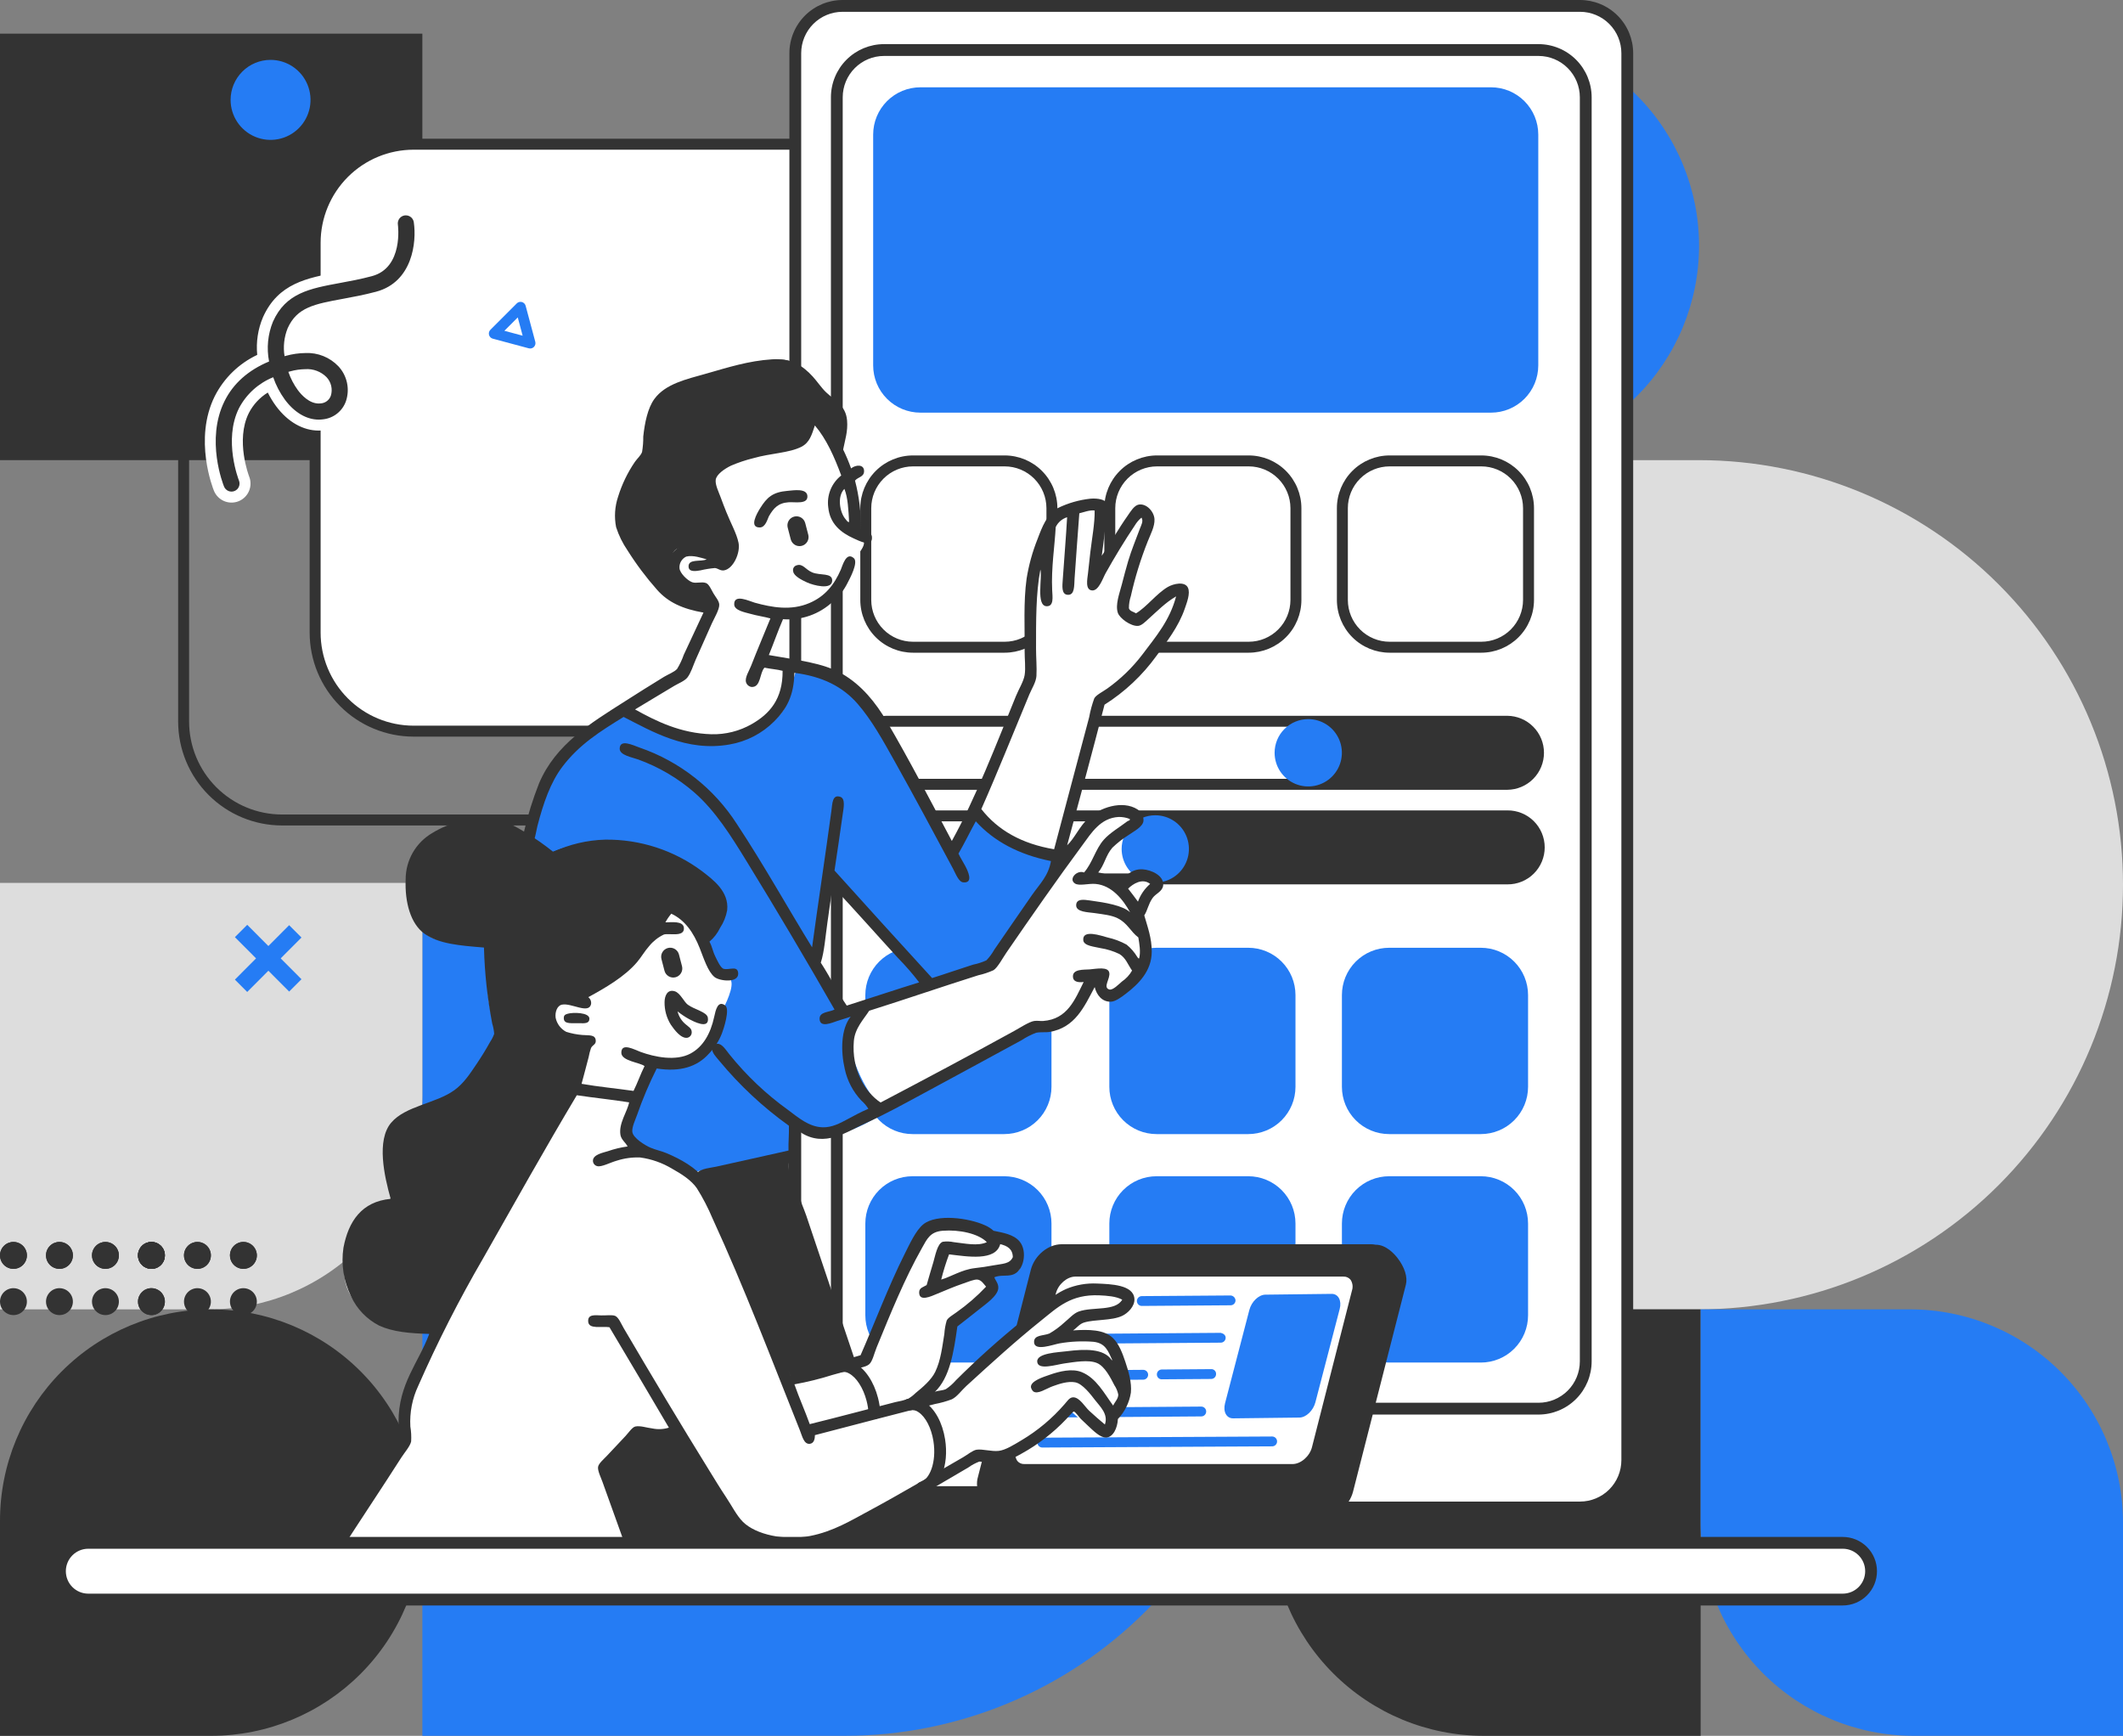
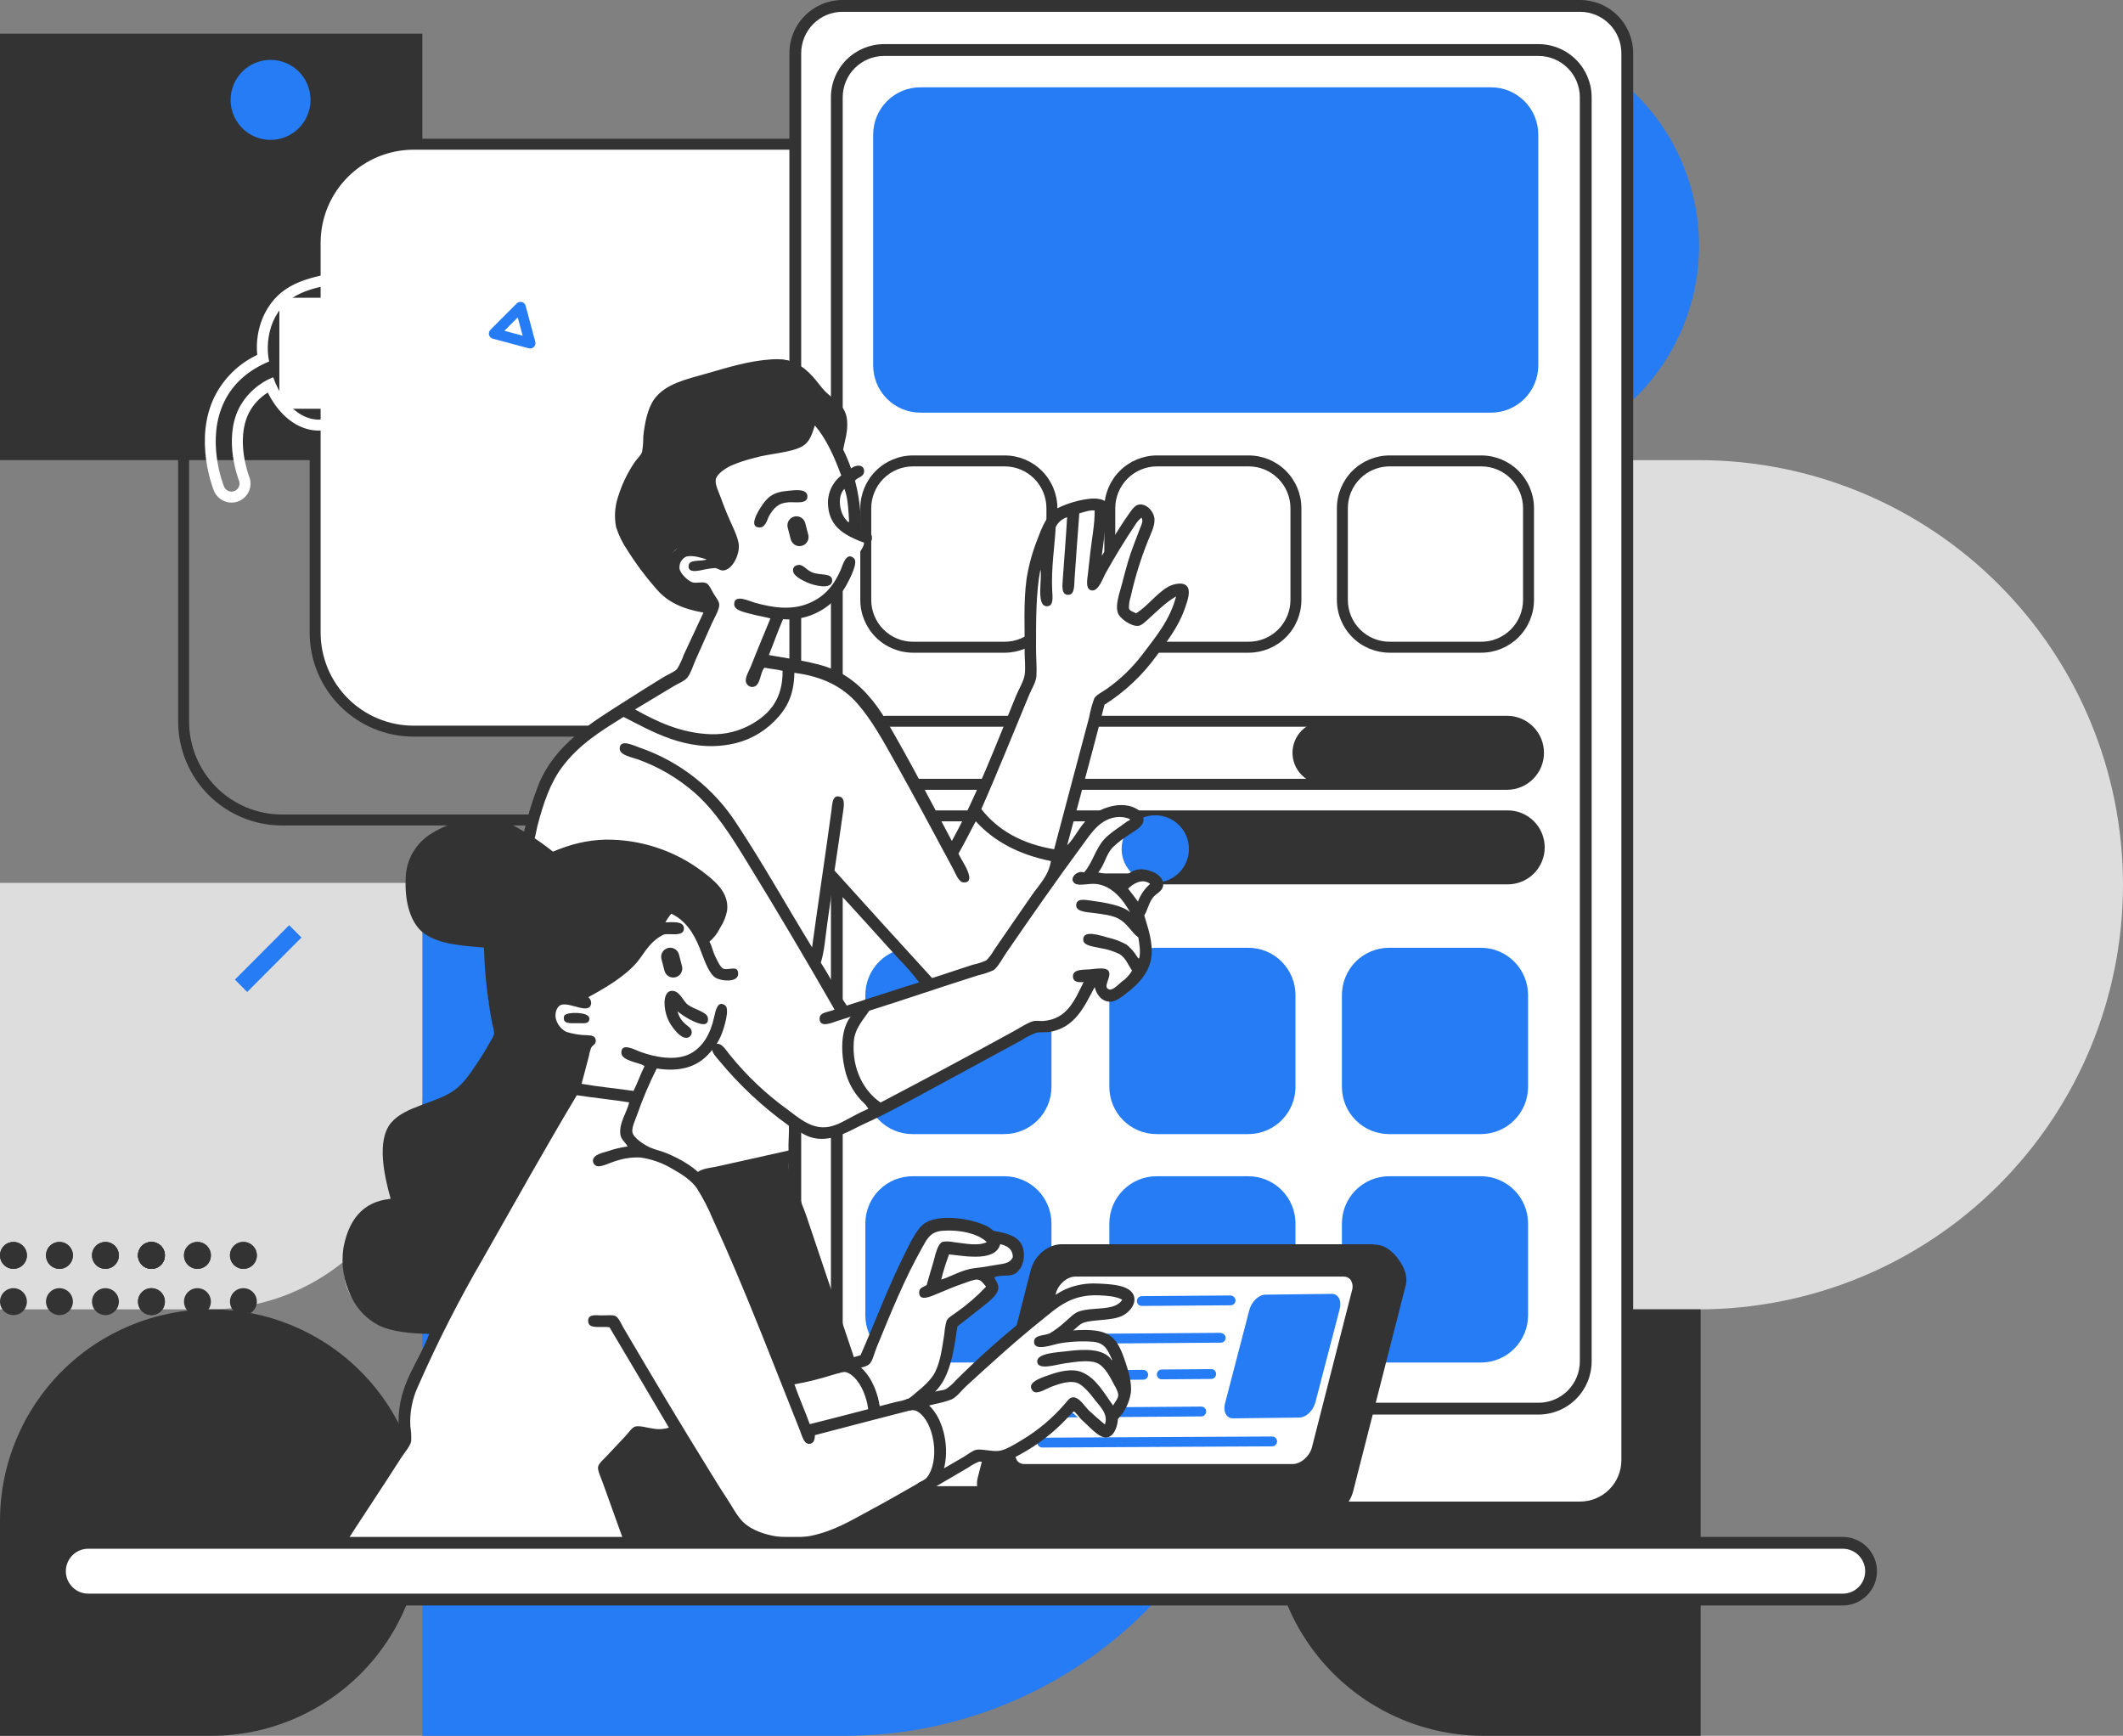
<svg xmlns="http://www.w3.org/2000/svg" width="274" height="224" viewBox="0 0 274 224" fill="none">
  <rect x="0" y="0" width="274" height="224" fill="#808080" stroke="none" />
  <g clip-path="url(#clip0_2_1041)">
    <path d="M54.511 113.931H164.014V168.966C164.014 183.562 158.22 197.56 147.907 207.881C137.594 218.202 123.606 224 109.021 224H54.511V113.931Z" fill="#257CF4" />
    <path d="M164.014 59.379H219.248C233.769 59.379 247.696 65.152 257.964 75.428C268.232 85.704 274 99.64 274 114.172V114.172C274 128.704 268.232 142.641 257.964 152.917C247.696 163.193 233.769 168.966 219.248 168.966H164.014V59.379Z" fill="#DDD" />
    <path d="M54.511 4.345H0V59.379H54.511V4.345Z" fill="#333" />
    <path d="M0 113.931H54.511V141.448C54.511 148.746 51.614 155.745 46.457 160.906C41.3 166.066 34.307 168.966 27.014 168.966H0V113.931Z" fill="#DDD" />
    <path d="M137 59.379H164.014V86.897C164.014 94.067 161.168 100.943 156.102 106.013C151.036 111.083 144.165 113.931 137 113.931V113.931C129.835 113.931 122.964 111.083 117.898 106.013C112.832 100.943 109.986 94.067 109.986 86.897V86.414C109.986 79.244 112.832 72.368 117.898 67.298C122.964 62.228 129.835 59.379 137 59.379V59.379Z" fill="#333" />
    <path d="M191.856 4.266C199.13 4.266 206.107 7.158 211.25 12.306C216.394 17.453 219.284 24.435 219.284 31.715C219.284 38.995 216.394 45.976 211.25 51.124C206.107 56.272 199.13 59.163 191.856 59.163L192.242 31.33L164.428 31.715C164.428 24.435 167.318 17.453 172.461 12.306C177.605 7.158 184.582 4.266 191.856 4.266V4.266Z" fill="#257CF4" />
    <path d="M191.511 168.966H219.489V224H191.511C184.218 224 177.224 221.101 172.068 215.94C166.911 210.78 164.014 203.781 164.014 196.483V196.483C164.014 189.185 166.911 182.186 172.068 177.025C177.224 171.865 184.218 168.966 191.511 168.966V168.966Z" fill="#333" />
-     <path d="M219.489 168.966H246.504C253.796 168.966 260.79 171.865 265.946 177.025C271.103 182.186 274 189.185 274 196.483V224H246.986C239.693 224 232.7 221.101 227.543 215.94C222.386 210.78 219.489 203.781 219.489 196.483V168.966Z" fill="#257CF4" />
-     <path d="M27.255 168.966C34.484 168.966 41.416 171.839 46.528 176.954 51.639 182.07 54.511 189.007 54.511 196.241V196.724C54.511 203.958 51.639 210.896 46.528 216.011 41.416 221.126 34.484 224 27.255 224H0V196.241C0 189.007 2.872 182.07 7.983 176.954 13.094 171.839 20.027 168.966 27.255 168.966V168.966zM123.15 106.523H36.395C32.841 106.519 29.434 105.105 26.921 102.59 24.408 100.075 22.995 96.665 22.991 93.108V42.784C22.995 39.227 24.408 35.818 26.921 33.303 29.434 30.788 32.841 29.374 36.395 29.37H123.15C126.704 29.374 130.111 30.788 132.624 33.303 135.137 35.818 136.551 39.227 136.555 42.784V93.108C136.551 96.665 135.138 100.075 132.624 102.59 130.111 105.105 126.704 106.519 123.15 106.523V106.523zM36.395 30.784C33.216 30.788 30.168 32.053 27.92 34.303 25.673 36.553 24.408 39.603 24.405 42.785V93.108C24.408 96.29 25.673 99.34 27.92 101.59 30.168 103.839 33.216 105.105 36.395 105.109H123.15C126.329 105.105 129.377 103.839 131.625 101.59 133.873 99.34 135.138 96.29 135.142 93.108V42.784C135.138 39.602 133.873 36.552 131.625 34.303 129.377 32.053 126.329 30.787 123.15 30.784L36.395 30.784z" fill="#333" />
+     <path d="M27.255 168.966C34.484 168.966 41.416 171.839 46.528 176.954 51.639 182.07 54.511 189.007 54.511 196.241V196.724C54.511 203.958 51.639 210.896 46.528 216.011 41.416 221.126 34.484 224 27.255 224H0V196.241C0 189.007 2.872 182.07 7.983 176.954 13.094 171.839 20.027 168.966 27.255 168.966V168.966zM123.15 106.523H36.395C32.841 106.519 29.434 105.105 26.921 102.59 24.408 100.075 22.995 96.665 22.991 93.108V42.784C22.995 39.227 24.408 35.818 26.921 33.303 29.434 30.788 32.841 29.374 36.395 29.37H123.15C126.704 29.374 130.111 30.788 132.624 33.303 135.137 35.818 136.551 39.227 136.555 42.784V93.108C136.551 96.665 135.138 100.075 132.624 102.59 130.111 105.105 126.704 106.519 123.15 106.523zM36.395 30.784C33.216 30.788 30.168 32.053 27.92 34.303 25.673 36.553 24.408 39.603 24.405 42.785V93.108C24.408 96.29 25.673 99.34 27.92 101.59 30.168 103.839 33.216 105.105 36.395 105.109H123.15C126.329 105.105 129.377 103.839 131.625 101.59 133.873 99.34 135.138 96.29 135.142 93.108V42.784C135.138 39.602 133.873 36.552 131.625 34.303 129.377 32.053 126.329 30.787 123.15 30.784L36.395 30.784z" fill="#333" />
    <path fill-rule="evenodd" clip-rule="evenodd" d="M31.412 160.265C31.755 160.264 32.091 160.366 32.377 160.556 32.663 160.747 32.886 161.018 33.018 161.335 33.15 161.653 33.185 162.002 33.119 162.34 33.052 162.677 32.887 162.987 32.644 163.23 32.401 163.474 32.092 163.64 31.755 163.707 31.418 163.774 31.069 163.74 30.751 163.609 30.434 163.477 30.162 163.254 29.971 162.969 29.78 162.683 29.678 162.347 29.678 162.003 29.678 161.542 29.861 161.101 30.186 160.775 30.511 160.449 30.951 160.266 31.412 160.265V160.265zM25.477 160.265C25.821 160.264 26.157 160.365 26.444 160.555 26.73 160.745 26.953 161.017 27.085 161.334 27.218 161.651 27.253 162.001 27.186 162.339 27.12 162.676 26.955 162.986 26.712 163.23 26.47 163.473 26.16 163.639 25.823 163.707 25.486 163.774 25.137 163.74 24.819 163.609 24.502 163.478 24.23 163.255 24.039 162.969 23.848 162.683 23.746 162.347 23.746 162.003 23.746 161.543 23.928 161.101 24.253 160.776 24.577 160.45 25.017 160.266 25.477 160.265V160.265zM19.54 160.265C19.884 160.264 20.22 160.365 20.506 160.556 20.793 160.746 21.016 161.017 21.148 161.335 21.28 161.652 21.315 162.002 21.248 162.339 21.182 162.677 21.017 162.987 20.774 163.23 20.532 163.474 20.222 163.64 19.885 163.707 19.548 163.774 19.199 163.74 18.881 163.609 18.564 163.477 18.292 163.255 18.101 162.969 17.91 162.683 17.808 162.347 17.808 162.003 17.808 161.543 17.991 161.101 18.315 160.775 18.64 160.45 19.081 160.266 19.54 160.265V160.265z" fill="#333" />
    <path fill-rule="evenodd" clip-rule="evenodd" d="M19.54 160.265C19.884 160.264 20.22 160.365 20.506 160.556 20.793 160.746 21.016 161.017 21.148 161.335 21.28 161.652 21.315 162.002 21.248 162.339 21.182 162.677 21.017 162.987 20.774 163.23 20.532 163.474 20.222 163.64 19.885 163.707 19.548 163.774 19.199 163.74 18.881 163.609 18.564 163.477 18.292 163.255 18.101 162.969 17.91 162.683 17.808 162.347 17.808 162.003 17.808 161.543 17.991 161.101 18.315 160.775 18.64 160.45 19.081 160.266 19.54 160.265V160.265zM13.603 160.265C13.947 160.264 14.283 160.365 14.569 160.555 14.856 160.745 15.079 161.017 15.211 161.334 15.344 161.651 15.379 162.001 15.312 162.339 15.246 162.676 15.081 162.986 14.838 163.23 14.595 163.473 14.286 163.639 13.949 163.707 13.612 163.774 13.263 163.74 12.945 163.609 12.627 163.478 12.356 163.255 12.165 162.969 11.974 162.683 11.872 162.347 11.872 162.003 11.872 161.543 12.054 161.101 12.379 160.776 12.703 160.45 13.143 160.266 13.603 160.265V160.265zM7.669 160.265C8.013 160.264 8.349 160.365 8.635 160.556 8.921 160.746 9.144 161.017 9.277 161.335 9.409 161.652 9.444 162.002 9.377 162.339 9.311 162.677 9.146 162.987 8.903 163.23 8.66 163.474 8.351 163.64 8.014 163.707 7.677 163.774 7.327 163.74 7.01 163.609 6.692 163.477 6.421 163.255 6.23 162.969 6.039 162.683 5.937 162.347 5.937 162.003 5.937 161.543 6.119 161.101 6.444 160.775 6.769 160.45 7.209 160.266 7.669 160.265V160.265zM1.731 160.265C2.075 160.264 2.411 160.365 2.698 160.555 2.984 160.745 3.207 161.017 3.339 161.334 3.472 161.651 3.507 162.001 3.441 162.339 3.374 162.676 3.209 162.986 2.966 163.23 2.724 163.473 2.414 163.639 2.077 163.707 1.74 163.774 1.391 163.74 1.073 163.609.756 163.478.484 163.255.293 162.969.102 162.683-0 162.347-0 162.003-0 161.543.182 161.101.507 160.776.831 160.45 1.272 160.266 1.731 160.265V160.265zM31.412 160.265C31.755 160.264 32.091 160.366 32.377 160.556 32.663 160.747 32.886 161.018 33.018 161.335 33.15 161.653 33.185 162.002 33.119 162.34 33.052 162.677 32.887 162.987 32.644 163.23 32.401 163.474 32.092 163.64 31.755 163.707 31.418 163.774 31.069 163.74 30.751 163.609 30.434 163.477 30.162 163.254 29.971 162.969 29.78 162.683 29.678 162.347 29.678 162.003 29.678 161.542 29.861 161.101 30.186 160.775 30.511 160.449 30.951 160.266 31.412 160.265V160.265zM25.477 160.265C25.821 160.264 26.157 160.365 26.444 160.555 26.73 160.745 26.953 161.017 27.085 161.334 27.218 161.651 27.253 162.001 27.186 162.339 27.12 162.676 26.955 162.986 26.712 163.23 26.47 163.473 26.16 163.639 25.823 163.707 25.486 163.774 25.137 163.74 24.819 163.609 24.502 163.478 24.23 163.255 24.039 162.969 23.848 162.683 23.746 162.347 23.746 162.003 23.746 161.543 23.928 161.101 24.253 160.776 24.577 160.45 25.017 160.266 25.477 160.265V160.265z" fill="#333" />
    <path fill-rule="evenodd" clip-rule="evenodd" d="M19.54 160.265C19.884 160.264 20.22 160.365 20.506 160.556C20.793 160.746 21.016 161.017 21.148 161.335C21.28 161.652 21.315 162.002 21.248 162.339C21.182 162.677 21.017 162.987 20.774 163.23C20.532 163.474 20.222 163.64 19.885 163.707C19.548 163.774 19.199 163.74 18.881 163.609C18.564 163.477 18.292 163.255 18.101 162.969C17.91 162.683 17.808 162.347 17.808 162.003C17.808 161.543 17.991 161.101 18.315 160.775C18.64 160.45 19.081 160.266 19.54 160.265V160.265Z" fill="#333" />
    <path fill-rule="evenodd" clip-rule="evenodd" d="M19.54 160.265C19.884 160.264 20.22 160.365 20.506 160.556 20.793 160.746 21.016 161.017 21.148 161.335 21.28 161.652 21.315 162.002 21.248 162.339 21.182 162.677 21.017 162.987 20.774 163.23 20.532 163.474 20.222 163.64 19.885 163.707 19.548 163.774 19.199 163.74 18.881 163.609 18.564 163.477 18.292 163.255 18.101 162.969 17.91 162.683 17.808 162.347 17.808 162.003 17.808 161.543 17.991 161.101 18.315 160.775 18.64 160.45 19.081 160.266 19.54 160.265V160.265zM13.603 160.265C13.947 160.264 14.283 160.365 14.569 160.555 14.856 160.745 15.079 161.017 15.211 161.334 15.344 161.651 15.379 162.001 15.312 162.339 15.246 162.676 15.081 162.986 14.838 163.23 14.595 163.473 14.286 163.639 13.949 163.707 13.612 163.774 13.263 163.74 12.945 163.609 12.627 163.478 12.356 163.255 12.165 162.969 11.974 162.683 11.872 162.347 11.872 162.003 11.872 161.543 12.054 161.101 12.379 160.776 12.703 160.45 13.143 160.266 13.603 160.265V160.265zM7.669 160.265C8.013 160.264 8.349 160.365 8.635 160.556 8.921 160.746 9.144 161.017 9.277 161.335 9.409 161.652 9.444 162.002 9.377 162.339 9.311 162.677 9.146 162.987 8.903 163.23 8.66 163.474 8.351 163.64 8.014 163.707 7.677 163.774 7.327 163.74 7.01 163.609 6.692 163.477 6.421 163.255 6.23 162.969 6.039 162.683 5.937 162.347 5.937 162.003 5.937 161.543 6.119 161.101 6.444 160.775 6.769 160.45 7.209 160.266 7.669 160.265V160.265zM1.731 160.265C2.075 160.264 2.411 160.365 2.698 160.555 2.984 160.745 3.207 161.017 3.339 161.334 3.472 161.651 3.507 162.001 3.441 162.339 3.374 162.676 3.209 162.986 2.966 163.23 2.724 163.473 2.414 163.639 2.077 163.707 1.74 163.774 1.391 163.74 1.073 163.609.756 163.478.484 163.255.293 162.969.102 162.683-0 162.347-0 162.003-0 161.543.182 161.101.507 160.776.831 160.45 1.272 160.266 1.731 160.265V160.265zM31.412 166.232C31.755 166.231 32.091 166.332 32.377 166.523 32.663 166.713 32.886 166.985 33.018 167.302 33.15 167.62 33.185 167.969 33.119 168.307 33.052 168.644 32.887 168.954 32.644 169.197 32.401 169.441 32.092 169.607 31.755 169.674 31.418 169.741 31.069 169.707 30.751 169.576 30.434 169.444 30.162 169.221 29.971 168.936 29.78 168.65 29.678 168.313 29.678 167.97 29.678 167.509 29.861 167.068 30.186 166.742 30.511 166.416 30.951 166.233 31.412 166.232zM25.477 166.232C25.821 166.231 26.157 166.332 26.444 166.522 26.73 166.712 26.953 166.983 27.085 167.301 27.218 167.618 27.253 167.968 27.186 168.305 27.12 168.643 26.955 168.953 26.712 169.197 26.47 169.44 26.16 169.606 25.823 169.674 25.486 169.741 25.137 169.707 24.819 169.576 24.502 169.444 24.23 169.222 24.039 168.936 23.848 168.65 23.746 168.314 23.746 167.97 23.746 167.51 23.928 167.068 24.253 166.743 24.577 166.417 25.017 166.233 25.477 166.232V166.232zM19.54 166.232C19.884 166.231 20.22 166.332 20.506 166.522 20.793 166.713 21.016 166.984 21.148 167.302 21.28 167.619 21.315 167.969 21.248 168.306 21.182 168.643 21.017 168.953 20.774 169.197 20.532 169.44 20.222 169.606 19.885 169.674 19.548 169.741 19.199 169.707 18.881 169.576 18.564 169.444 18.292 169.221 18.101 168.936 17.91 168.65 17.808 168.314 17.808 167.97 17.808 167.509 17.991 167.068 18.315 166.742 18.64 166.416 19.081 166.233 19.54 166.232z" fill="#333" />
    <path fill-rule="evenodd" clip-rule="evenodd" d="M19.54 166.232C19.884 166.231 20.22 166.332 20.506 166.522 20.793 166.713 21.016 166.984 21.148 167.302 21.28 167.619 21.315 167.969 21.248 168.306 21.182 168.643 21.017 168.953 20.774 169.197 20.532 169.44 20.222 169.606 19.885 169.674 19.548 169.741 19.199 169.707 18.881 169.576 18.564 169.444 18.292 169.221 18.101 168.936 17.91 168.65 17.808 168.314 17.808 167.97 17.808 167.509 17.991 167.068 18.315 166.742 18.64 166.416 19.081 166.233 19.54 166.232zM13.603 166.232C13.947 166.231 14.283 166.332 14.569 166.522 14.856 166.712 15.079 166.983 15.211 167.301 15.344 167.618 15.379 167.968 15.312 168.305 15.246 168.643 15.081 168.953 14.838 169.197 14.595 169.44 14.286 169.606 13.949 169.674 13.612 169.741 13.263 169.707 12.945 169.576 12.627 169.444 12.356 169.222 12.165 168.936 11.974 168.65 11.872 168.314 11.872 167.97 11.872 167.51 12.054 167.068 12.379 166.743 12.703 166.417 13.143 166.233 13.603 166.232V166.232zM7.669 166.232C8.013 166.231 8.349 166.332 8.635 166.522 8.921 166.713 9.144 166.984 9.277 167.302 9.409 167.619 9.444 167.969 9.377 168.306 9.311 168.643 9.146 168.953 8.903 169.197 8.66 169.44 8.351 169.606 8.014 169.674 7.677 169.741 7.327 169.707 7.01 169.576 6.692 169.444 6.421 169.221 6.23 168.936 6.039 168.65 5.937 168.314 5.937 167.97 5.937 167.509 6.119 167.068 6.444 166.742 6.769 166.416 7.209 166.233 7.669 166.232zM1.731 166.232C2.075 166.231 2.411 166.332 2.698 166.522 2.984 166.712 3.207 166.983 3.339 167.301 3.472 167.618 3.507 167.968 3.441 168.305 3.374 168.643 3.209 168.953 2.966 169.197 2.724 169.44 2.414 169.606 2.077 169.674 1.74 169.741 1.391 169.707 1.073 169.576.756 169.444.484 169.222.293 168.936.102 168.65-0 168.314-0 167.97-0 167.51.182 167.068.507 166.743.831 166.417 1.272 166.233 1.731 166.232V166.232z" fill="#333" />
    <path fill-rule="evenodd" clip-rule="evenodd" d="M53.371 18.61H140.126C141.794 18.61 143.445 18.939 144.986 19.577C146.527 20.216 147.927 21.152 149.106 22.332C150.285 23.513 151.22 24.914 151.858 26.456C152.497 27.997 152.825 29.65 152.825 31.319V81.642C152.825 83.311 152.497 84.963 151.858 86.505C151.22 88.047 150.285 89.448 149.106 90.628C147.927 91.808 146.527 92.745 144.986 93.383C143.445 94.022 141.794 94.351 140.126 94.351H53.371C50.003 94.351 46.773 93.011 44.392 90.628C42.01 88.245 40.672 85.012 40.672 81.642V31.319C40.672 27.948 42.01 24.716 44.392 22.333C46.773 19.949 50.003 18.61 53.371 18.61V18.61Z" fill="#fff" />
    <path d="M140.125 95.058H53.371C49.817 95.054 46.409 93.639 43.896 91.124C41.383 88.609 39.969 85.199 39.965 81.642V31.319C39.969 27.762 41.383 24.351 43.896 21.836C46.409 19.321 49.817 17.907 53.371 17.903H140.125C143.679 17.907 147.087 19.322 149.6 21.837C152.114 24.352 153.527 27.762 153.532 31.319V81.642C153.528 85.199 152.114 88.609 149.601 91.124C147.087 93.639 143.68 95.054 140.125 95.058ZM53.372 19.318C50.192 19.322 47.144 20.587 44.896 22.837C42.648 25.087 41.384 28.137 41.38 31.319V81.642C41.383 84.824 42.648 87.874 44.896 90.124C47.144 92.375 50.192 93.64 53.372 93.644H140.125C143.305 93.641 146.354 92.375 148.602 90.125C150.851 87.875 152.115 84.824 152.119 81.642V31.319C152.115 28.137 150.85 25.086 148.602 22.836C146.353 20.587 143.305 19.321 140.125 19.318H53.372Z" fill="#333" />
    <path fill-rule="evenodd" clip-rule="evenodd" d="M108.738 0.763H203.926C204.726 0.763 205.518 0.92 206.258 1.227C206.997 1.533 207.669 1.982 208.235 2.549C208.801 3.115 209.25 3.787 209.556 4.527C209.862 5.267 210.02 6.06 210.02 6.861V188.433C210.02 190.05 209.378 191.602 208.235 192.746C207.092 193.889 205.542 194.532 203.926 194.532H108.738C107.121 194.532 105.571 193.889 104.428 192.746C103.285 191.602 102.643 190.05 102.643 188.433V6.861C102.643 6.06 102.801 5.267 103.107 4.527C103.413 3.787 103.862 3.115 104.428 2.549C104.994 1.982 105.666 1.533 106.405 1.227C107.145 0.92 107.937 0.763 108.738 0.763V0.763Z" fill="#fff" />
    <path d="M203.926 195.293H108.739C106.92 195.291 105.177 194.568 103.892 193.282C102.606 191.995 101.883 190.251 101.881 188.431V6.862C101.883 5.042 102.606 3.298 103.892 2.012C105.177 0.725 106.92 0.002 108.739 0H203.926C205.743 0.002 207.486 0.726 208.772 2.012C210.057 3.298 210.78 5.043 210.782 6.862V188.432C210.78 190.251 210.057 191.995 208.772 193.281C207.486 194.568 205.743 195.291 203.926 195.293V195.293ZM108.739 1.524C107.324 1.525 105.968 2.088 104.968 3.089C103.968 4.09 103.406 5.447 103.404 6.862V188.432C103.406 189.847 103.968 191.204 104.968 192.205C105.968 193.205 107.324 193.768 108.739 193.77H203.926C205.34 193.768 206.696 193.205 207.696 192.205C208.696 191.204 209.258 189.847 209.259 188.432V6.862C209.258 5.447 208.696 4.09 207.696 3.089C206.696 2.088 205.34 1.525 203.926 1.524H108.739Z" fill="#333" />
    <path fill-rule="evenodd" clip-rule="evenodd" d="M114.097 6.456H198.564C199.365 6.456 200.157 6.613 200.897 6.92C201.636 7.226 202.308 7.675 202.874 8.242C203.44 8.808 203.89 9.481 204.196 10.221C204.502 10.961 204.66 11.754 204.66 12.555V175.679C204.66 176.48 204.502 177.274 204.196 178.014C203.89 178.754 203.441 179.427 202.875 179.993C202.309 180.56 201.637 181.009 200.897 181.316C200.157 181.622 199.365 181.78 198.564 181.78H114.097C113.296 181.78 112.504 181.622 111.764 181.316C111.025 181.009 110.353 180.559 109.787 179.993C109.221 179.426 108.772 178.754 108.466 178.014C108.16 177.274 108.002 176.48 108.002 175.679V12.555C108.002 11.754 108.16 10.961 108.466 10.221C108.772 9.481 109.221 8.809 109.787 8.242C110.353 7.676 111.025 7.227 111.765 6.92C112.504 6.614 113.297 6.456 114.097 6.456V6.456Z" fill="#fff" />
    <path d="M198.567 182.543H114.096C112.278 182.54 110.535 181.816 109.25 180.53C107.965 179.243 107.242 177.498 107.241 175.679V12.555C107.242 10.736 107.965 8.992 109.25 7.706C110.536 6.42 112.278 5.696 114.096 5.695H198.566C200.384 5.696 202.126 6.42 203.412 7.706C204.697 8.992 205.421 10.736 205.423 12.555V175.679C205.421 177.498 204.698 179.243 203.413 180.529C202.127 181.816 200.385 182.54 198.567 182.543V182.543ZM114.096 7.22C112.682 7.221 111.327 7.784 110.327 8.784C109.327 9.784 108.765 11.14 108.763 12.555V175.679C108.764 177.094 109.326 178.451 110.326 179.452C111.326 180.453 112.682 181.017 114.096 181.019H198.566C199.98 181.017 201.336 180.454 202.336 179.453C203.336 178.452 203.898 177.095 203.899 175.679V12.555C203.898 11.14 203.335 9.784 202.335 8.784C201.335 7.783 199.98 7.221 198.566 7.22H114.096Z" fill="#333" />
    <path fill-rule="evenodd" clip-rule="evenodd" d="M118.788 11.266H192.439C194.055 11.266 195.605 11.909 196.748 13.053C197.891 14.196 198.534 15.748 198.534 17.365V47.151C198.534 47.953 198.376 48.746 198.07 49.486C197.763 50.225 197.314 50.898 196.748 51.464C196.182 52.03 195.511 52.479 194.771 52.786C194.032 53.092 193.239 53.25 192.439 53.25H118.788C117.988 53.25 117.195 53.092 116.456 52.786C115.716 52.479 115.045 52.03 114.479 51.464C113.913 50.898 113.464 50.225 113.157 49.486C112.851 48.746 112.693 47.953 112.693 47.151V17.365C112.693 15.748 113.336 14.196 114.479 13.053C115.622 11.909 117.172 11.266 118.788 11.266Z" fill="#257CF4" />
    <path d="M191.181 84.228H179.345C177.541 84.226 175.812 83.509 174.537 82.233 173.262 80.956 172.545 79.226 172.543 77.421V65.579C172.545 63.774 173.262 62.044 174.537 60.768 175.812 59.492 177.541 58.774 179.345 58.772H191.181C192.984 58.774 194.713 59.492 195.988 60.768 197.263 62.044 197.98 63.774 197.982 65.579V77.421C197.98 79.226 197.263 80.956 195.988 82.232 194.713 83.508 192.984 84.226 191.181 84.228zM179.345 60.184C177.916 60.186 176.546 60.755 175.536 61.767 174.526 62.778 173.958 64.149 173.957 65.579V77.421C173.958 78.851 174.526 80.222 175.536 81.233 176.546 82.244 177.916 82.813 179.345 82.814H191.181C192.609 82.813 193.979 82.244 194.989 81.233 195.999 80.222 196.567 78.851 196.569 77.421V65.579C196.567 64.149 195.999 62.778 194.989 61.767 193.979 60.755 192.609 60.186 191.181 60.184H179.345zM161.161 84.228H149.328C147.524 84.226 145.795 83.508 144.52 82.232 143.245 80.956 142.528 79.226 142.526 77.421V65.579C142.528 63.774 143.245 62.044 144.52 60.768 145.795 59.492 147.524 58.774 149.328 58.772H161.162C162.965 58.774 164.694 59.492 165.969 60.768 167.244 62.044 167.961 63.774 167.963 65.579V77.421C167.961 79.226 167.244 80.957 165.969 82.233 164.693 83.509 162.964 84.227 161.161 84.228zM149.327 60.184C147.898 60.186 146.528 60.755 145.518 61.767 144.508 62.778 143.94 64.149 143.939 65.579V77.421C143.94 78.851 144.508 80.222 145.518 81.233 146.528 82.244 147.898 82.813 149.327 82.814H161.161C162.589 82.813 163.959 82.244 164.969 81.233 165.979 80.222 166.547 78.851 166.549 77.421V65.579C166.547 64.149 165.979 62.778 164.969 61.767 163.959 60.755 162.59 60.186 161.161 60.184H149.327zM129.669 84.228H117.834C116.031 84.226 114.302 83.509 113.027 82.233 111.751 80.956 111.034 79.226 111.032 77.421V65.579C111.034 63.774 111.752 62.044 113.027 60.768 114.302 59.492 116.031 58.774 117.834 58.772H129.669C131.472 58.774 133.201 59.492 134.476 60.768 135.751 62.044 136.468 63.774 136.47 65.579V77.421C136.468 79.226 135.751 80.956 134.476 82.233 133.201 83.509 131.472 84.226 129.669 84.228V84.228zM117.834 60.184C116.405 60.186 115.035 60.755 114.025 61.767 113.015 62.778 112.447 64.149 112.445 65.579V77.421C112.447 78.851 113.015 80.222 114.025 81.233 115.036 82.244 116.405 82.813 117.834 82.814H129.669C131.097 82.813 132.467 82.244 133.477 81.233 134.487 80.222 135.055 78.851 135.056 77.421V65.579C135.055 64.149 134.487 62.778 133.477 61.767 132.467 60.755 131.097 60.186 129.669 60.184H117.834z" fill="#333" />
    <path fill-rule="evenodd" clip-rule="evenodd" d="M179.287 122.305H191.121C191.922 122.306 192.714 122.463 193.454 122.77 194.193 123.077 194.865 123.526 195.431 124.093 195.997 124.659 196.446 125.332 196.752 126.072 197.058 126.812 197.216 127.605 197.216 128.406V140.25C197.216 141.05 197.058 141.844 196.752 142.584 196.446 143.324 195.997 143.996 195.431 144.562 194.865 145.129 194.193 145.578 193.454 145.885 192.714 146.191 191.922 146.349 191.121 146.349H179.286C177.669 146.349 176.119 145.706 174.976 144.562 173.833 143.419 173.191 141.867 173.191 140.25V128.406C173.191 126.788 173.833 125.237 174.976 124.092 176.12 122.948 177.67 122.305 179.287 122.305zM149.269 122.305H161.103C162.72 122.306 164.27 122.949 165.413 124.093 166.556 125.237 167.198 126.789 167.198 128.406V140.25C167.198 141.051 167.041 141.844 166.734 142.584 166.428 143.324 165.979 143.996 165.413 144.563 164.847 145.129 164.175 145.578 163.435 145.885 162.696 146.191 161.903 146.349 161.103 146.349H149.269C148.468 146.349 147.676 146.191 146.936 145.885 146.197 145.578 145.525 145.129 144.959 144.562 144.393 143.996 143.944 143.324 143.638 142.584 143.331 141.844 143.174 141.051 143.174 140.25V128.406C143.174 126.789 143.816 125.237 144.959 124.093 146.102 122.949 147.652 122.306 149.269 122.305V122.305zM117.777 122.305H129.611C130.411 122.305 131.204 122.463 131.944 122.77 132.683 123.076 133.355 123.526 133.921 124.092 134.487 124.659 134.936 125.332 135.243 126.072 135.549 126.812 135.706 127.605 135.706 128.406V140.25C135.706 141.051 135.549 141.844 135.242 142.584 134.936 143.324 134.487 143.996 133.921 144.563 133.355 145.129 132.683 145.578 131.943 145.885 131.204 146.191 130.411 146.349 129.611 146.349H117.777C116.16 146.349 114.61 145.706 113.467 144.562 112.324 143.419 111.682 141.867 111.682 140.25V128.406C111.682 126.789 112.324 125.237 113.467 124.093 114.61 122.949 116.16 122.306 117.777 122.305V122.305zM179.287 151.788H191.121C191.922 151.788 192.714 151.946 193.454 152.253 194.193 152.559 194.865 153.009 195.431 153.575 195.997 154.142 196.446 154.814 196.752 155.555 197.058 156.295 197.216 157.088 197.216 157.889V169.732C197.216 170.533 197.058 171.326 196.752 172.066 196.446 172.806 195.997 173.479 195.431 174.045 194.865 174.612 194.193 175.061 193.454 175.367 192.714 175.674 191.922 175.831 191.121 175.831H179.286C178.485 175.831 177.693 175.674 176.953 175.367 176.214 175.061 175.542 174.611 174.976 174.045 174.41 173.479 173.961 172.806 173.655 172.066 173.348 171.326 173.191 170.533 173.191 169.732V157.889C173.191 156.271 173.833 154.719 174.976 153.575 176.12 152.431 177.67 151.788 179.287 151.788zM149.269 151.788H161.103C162.72 151.788 164.27 152.431 165.413 153.575 166.556 154.72 167.198 156.271 167.198 157.889V169.732C167.198 170.533 167.041 171.326 166.734 172.066 166.428 172.806 165.979 173.479 165.413 174.045 164.847 174.612 164.175 175.061 163.435 175.367 162.696 175.674 161.903 175.831 161.103 175.831H149.269C148.468 175.831 147.676 175.674 146.936 175.367 146.197 175.061 145.525 174.612 144.959 174.045 144.393 173.479 143.944 172.806 143.637 172.066 143.331 171.326 143.174 170.533 143.174 169.732V157.889C143.174 156.271 143.816 154.719 144.959 153.575 146.102 152.431 147.652 151.788 149.269 151.788V151.788zM117.777 151.788H129.611C130.411 151.788 131.204 151.946 131.943 152.253 132.683 152.559 133.355 153.009 133.921 153.575 134.487 154.142 134.936 154.814 135.242 155.554 135.549 156.295 135.706 157.088 135.706 157.889V169.732C135.706 170.533 135.549 171.326 135.243 172.067 134.936 172.807 134.487 173.479 133.921 174.045 133.355 174.612 132.683 175.061 131.943 175.368 131.204 175.674 130.411 175.832 129.611 175.831H117.777C116.976 175.831 116.184 175.674 115.444 175.367 114.705 175.061 114.033 174.611 113.467 174.045 112.901 173.479 112.452 172.806 112.146 172.066 111.839 171.326 111.682 170.533 111.682 169.732V157.889C111.682 156.271 112.324 154.72 113.467 153.575 114.61 152.431 116.16 151.788 117.777 151.788V151.788z" fill="#257CF4" />
    <path d="M194.546 114.123H114.394C113.764 114.129 113.138 114.011 112.554 113.774C111.97 113.537 111.439 113.186 110.991 112.742C110.543 112.299 110.187 111.77 109.944 111.188C109.702 110.606 109.577 109.981 109.577 109.35C109.577 108.72 109.702 108.095 109.944 107.513C110.187 106.931 110.543 106.402 110.991 105.958C111.439 105.515 111.97 105.164 112.554 104.927C113.138 104.69 113.764 104.571 114.394 104.578H194.546C195.177 104.571 195.802 104.69 196.386 104.927C196.97 105.164 197.502 105.515 197.95 105.958C198.398 106.402 198.753 106.931 198.996 107.513C199.239 108.095 199.364 108.72 199.364 109.35C199.364 109.981 199.239 110.606 198.996 111.188C198.753 111.77 198.398 112.299 197.95 112.742C197.502 113.186 196.97 113.537 196.386 113.774C195.802 114.011 195.177 114.129 194.546 114.123V114.123ZM114.395 105.993C113.505 105.993 112.651 106.346 112.022 106.976C111.393 107.606 111.039 108.46 111.039 109.351C111.039 110.242 111.393 111.096 112.022 111.726C112.651 112.356 113.505 112.71 114.395 112.71H194.546C195.436 112.71 196.29 112.356 196.919 111.726C197.549 111.096 197.902 110.242 197.902 109.351C197.902 108.46 197.549 107.606 196.919 106.976C196.29 106.346 195.436 105.993 194.546 105.993H114.395Z" fill="#333" />
    <path fill-rule="evenodd" clip-rule="evenodd" d="M152.996 105.285H194.545C195.623 105.285 196.656 105.713 197.418 106.476C198.18 107.238 198.608 108.272 198.608 109.351C198.608 110.429 198.18 111.463 197.418 112.226C196.656 112.988 195.623 113.416 194.545 113.416H152.996C151.919 113.416 150.885 112.988 150.123 112.226C149.361 111.463 148.934 110.429 148.934 109.351C148.934 108.272 149.361 107.238 150.123 106.476C150.885 105.713 151.919 105.285 152.996 105.285V105.285Z" fill="#333" />
    <path fill-rule="evenodd" clip-rule="evenodd" d="M149.103 105.207C149.962 105.207 150.801 105.461 151.515 105.939C152.229 106.416 152.786 107.095 153.114 107.889C153.443 108.683 153.529 109.556 153.361 110.399C153.194 111.242 152.78 112.016 152.173 112.624C151.566 113.231 150.792 113.645 149.95 113.813C149.108 113.98 148.235 113.894 147.442 113.566C146.649 113.237 145.97 112.68 145.493 111.965C145.016 111.251 144.762 110.411 144.762 109.551C144.762 108.399 145.219 107.294 146.033 106.479C146.848 105.664 147.952 105.207 149.103 105.207Z" fill="#257CF4" />
    <path d="M194.546 101.919H114.394C113.137 101.906 111.936 101.398 111.051 100.504C110.167 99.61 109.671 98.402 109.671 97.144C109.671 95.886 110.167 94.679 111.051 93.785C111.936 92.891 113.137 92.382 114.394 92.37H194.546C195.803 92.382 197.005 92.891 197.889 93.785C198.774 94.679 199.27 95.886 199.27 97.144C199.27 98.402 198.774 99.61 197.889 100.504C197.005 101.398 195.803 101.906 194.546 101.919ZM114.395 93.784C113.511 93.794 112.668 94.153 112.047 94.782C111.426 95.411 111.077 96.26 111.077 97.144C111.077 98.028 111.426 98.877 112.047 99.506C112.668 100.135 113.511 100.493 114.395 100.504H194.546C195.43 100.493 196.274 100.135 196.895 99.506C197.516 98.877 197.864 98.028 197.864 97.144C197.864 96.26 197.516 95.411 196.895 94.782C196.274 94.153 195.43 93.794 194.546 93.784H114.395Z" fill="#333" />
    <path fill-rule="evenodd" clip-rule="evenodd" d="M170.877 93.077H194.546C195.624 93.077 196.657 93.506 197.419 94.268C198.181 95.031 198.609 96.066 198.609 97.144C198.609 98.223 198.181 99.257 197.419 100.02C196.657 100.782 195.624 101.211 194.546 101.211H170.877C169.799 101.211 168.766 100.782 168.004 100.02C167.242 99.257 166.813 98.223 166.813 97.144C166.813 96.066 167.242 95.031 168.004 94.268C168.766 93.506 169.799 93.077 170.877 93.077Z" fill="#333" />
-     <path fill-rule="evenodd" clip-rule="evenodd" d="M168.845 92.798C169.704 92.798 170.543 93.053 171.257 93.53C171.971 94.007 172.528 94.686 172.856 95.48C173.185 96.274 173.271 97.147 173.103 97.99C172.936 98.833 172.522 99.607 171.915 100.215C171.308 100.823 170.534 101.236 169.692 101.404C168.85 101.572 167.977 101.486 167.184 101.157C166.391 100.828 165.713 100.271 165.235 99.556C164.758 98.842 164.504 98.002 164.504 97.143C164.504 95.99 164.961 94.885 165.775 94.07C166.59 93.256 167.694 92.798 168.845 92.798V92.798Z" fill="#257CF4" />
    <path fill-rule="evenodd" clip-rule="evenodd" d="M145.522 88.184C147.349 86.795 150.202 82.708 150.856 81.526C151.51 80.344 152.725 78.251 152.228 76.847C151.73 75.444 147.475 79.74 147.047 80.152C146.619 80.564 144.963 79.138 144.963 79.138C144.963 79.138 147.449 69.96 147.96 68.513C148.471 67.067 147.773 65.813 146.995 65.717C146.217 65.622 141.307 75.07 141.307 75.07C141.307 75.07 142.087 66.57 142.17 65.666C142.253 64.763 138.713 65.205 136.329 66.786C133.945 68.367 132.918 73.699 132.977 77.306C133.037 80.913 132.723 87.117 132.723 87.117L122.717 109.941C122.717 109.941 116.092 98.284 111.745 91.844C107.397 85.404 98.184 85.237 98.184 85.237L100.065 79.848C101.439 79.712 102.799 79.457 104.128 79.085C106.559 78.436 109.513 72.782 109.513 72.782C109.513 72.782 111.284 71.224 111.491 70.24C111.697 69.257 110.22 69.073 110.22 69.073C110.22 69.073 110.733 68.592 110.272 65.259C109.812 61.925 108.088 58.091 108.088 58.091C108.088 58.091 108.573 53.975 108.189 53.161C107.806 52.347 106.018 50.768 103.313 48.333C100.609 45.899 90.967 48.917 87.11 50.216C83.254 51.515 83.251 58.806 83.251 58.806C83.251 58.806 80.435 61.949 79.95 66.075C79.465 70.201 82.532 74.144 85.538 76.394C88.543 78.645 90.516 78.58 90.516 78.58L91.734 79.29L87.875 86.864C87.875 86.864 77.862 93.504 73.044 97.285C68.226 101.066 68.22 110.198 68.22 110.198C68.22 110.198 66.422 192.11 66.209 201.781C66.196 202.388 66.189 202.71 66.189 202.71L116.881 201.49L102.201 154.266L102.253 145.577C102.987 145.961 103.751 146.284 104.538 146.542C105.271 146.712 108.349 146.135 110.938 145.016C113.527 143.896 132.677 133.07 132.677 133.07C132.677 133.07 132.7 133.197 135.572 132.359C138.443 131.521 139.94 127.125 139.94 127.125L141.617 127.226C141.675 127.537 141.813 127.827 142.018 128.068C142.223 128.309 142.487 128.492 142.785 128.598C143.873 129.075 145.092 128.545 147.153 125.14C149.214 121.735 147.102 118.228 147.102 118.228C147.102 118.228 148.947 115.156 149.336 114.414C149.725 113.671 149.072 113.685 147.914 113.244C146.756 112.803 144.155 114.77 144.155 114.77C144.155 114.77 143.914 114.923 143.242 114.364C142.458 113.841 141.625 113.398 140.753 113.041C140.753 113.041 142.166 110.337 142.683 109.483C143.199 108.629 146.638 106.751 146.746 106.179C146.853 105.607 144.728 104.896 142.58 105.316C140.432 105.735 135.827 113.244 135.827 113.244L142.228 90.777C142.228 90.777 143.696 89.572 145.522 88.184ZM108.647 130.628L105.04 124.477L107.071 113.497L119.211 127.019L108.647 130.628Z" fill="#fff" />
    <path fill-rule="evenodd" clip-rule="evenodd" d="M91.033 70.834C91.033 70.834 93.464 73.894 93.979 72.765 94.493 71.636 95.491 70.656 94.69 69.054 93.888 67.452 90.382 61.557 92.658 59.955 94.934 58.353 97.751 58.044 100.176 57.464 102.6 56.883 103.996 57.724 104.544 56.093 105.091 54.462 104.444 53.095 105.256 54.057 106.067 55.019 107.693 57.26 107.693 57.26 107.693 57.26 109.836 55.026 108.2 53.041 106.564 51.057 106.063 50.3 105.102 49.434 104.141 48.568 103.017 45.79 99.769 46.537 96.522 47.285 85.939 48.863 84.785 52.077 84.079 54.139 83.719 56.303 83.72 58.483 83.72 58.483 78.676 63.372 80.468 67.48 82.26 71.587 85.672 76.614 87.731 77.494 89.149 78.077 90.61 78.552 92.099 78.917L91.744 76.934 90.83 75.917C90.83 75.917 87.892 75.621 87.122 73.68 86.352 71.74 86.832 70.807 87.782 70.736 88.866 70.713 89.951 70.746 91.033 70.834zM88.089 152.219L101.65 149.271 102.057 153.593 118.424 202.255 66.755 199.342 88.089 152.219z" fill="#333" />
-     <path fill-rule="evenodd" clip-rule="evenodd" d="M105.326 124.413L108.882 130.206L111.98 129.851C111.98 129.851 108.523 132.294 110.353 137.222C112.184 142.151 114.469 143.373 114.469 143.373C114.469 143.373 109.699 146.622 107.256 146.269C105.645 145.975 104.129 145.295 102.838 144.286L102.99 148.353L69.77 155.52C69.77 155.52 66.137 115.859 68.399 106.212C70.661 96.565 73.265 97.543 75.155 95.742C76.891 94.193 78.704 92.734 80.59 91.371C80.59 91.371 85.58 94.635 90.24 95.335C94.901 96.036 100.612 93.67 101.466 90.862C102.32 88.054 102.838 86.135 102.838 86.135C104.71 86.016 106.578 86.424 108.23 87.314C109.882 88.203 111.251 89.538 112.183 91.168C115.705 96.931 123.357 110.128 123.357 110.128L126.151 104.892C127.915 106.498 129.857 107.896 131.94 109.06C135.113 110.765 137.02 110.637 137.02 110.637L136.562 113.026L128.182 124.819L120.206 127.056L107.255 112.213L105.326 124.413Z" fill="#257CF4" />
    <path fill-rule="evenodd" clip-rule="evenodd" d="M109.843 60.444C110.463 59.951 111.524 59.891 111.52 60.798C111.516 61.566 110.741 61.542 110.351 62.019C110.879 64.043 111.135 66.128 111.113 68.219C111.583 68.645 112.475 68.545 112.535 69.285C112.651 70.717 110.926 69.817 110.199 69.489C108.504 68.728 107.103 67.577 106.898 65.475C106.793 64.702 106.893 63.915 107.187 63.192C107.481 62.47 107.959 61.837 108.573 61.357C107.682 58.963 106.68 56.679 105.171 54.902C104.775 56.081 104.501 57.103 103.443 57.648C101.863 58.462 99.48 58.478 97.247 59.121C96.258 59.363 95.29 59.686 94.353 60.087C93.514 60.493 92.463 61.213 92.372 61.916C92.289 62.563 92.755 63.477 92.982 64.102C93.25 64.842 93.51 65.498 93.744 66.084C94.294 67.47 95.081 68.855 95.318 70.049C95.576 71.344 94.635 73.418 93.439 73.605C92.972 73.679 92.676 73.347 92.271 73.302C91.638 73.357 91.01 73.458 90.392 73.605C89.91 73.681 88.917 73.881 88.868 73.148C88.796 72.059 90.452 72.535 91.204 72.182C90.572 72.004 89.443 71.603 88.564 71.826C88.28 71.959 88.044 72.177 87.889 72.451C87.734 72.724 87.668 73.038 87.7 73.351C87.769 73.984 88.733 74.918 89.326 75.131C89.868 75.324 90.521 75.031 91.103 75.231C91.509 75.373 91.782 76.06 92.068 76.553C92.347 77.036 92.812 77.535 92.829 78.028C92.854 78.666 92.15 79.829 91.864 80.468C91.118 82.139 90.538 83.45 89.781 85.145C89.463 85.858 89.183 86.84 88.715 87.432C88.362 87.878 87.557 88.191 87.04 88.497C85.342 89.504 83.593 90.573 81.961 91.548C84.647 93.049 87.852 94.638 91.813 94.75C93.645 94.798 95.455 94.341 97.044 93.428C99.321 92.121 101.033 90.221 101.006 86.566C100.287 86.373 99.421 86.325 98.669 86.159C98.021 86.816 98.227 88.721 96.993 88.65C96.829 88.625 96.676 88.555 96.55 88.447C96.424 88.339 96.332 88.198 96.283 88.039C96.11 87.431 96.674 86.597 96.944 85.904C97.701 83.958 98.764 81.448 99.432 79.805C98.742 79.602 97.729 79.467 96.791 79.197C96.219 79.031 94.8 78.795 94.76 78.027C94.683 76.559 96.754 77.595 97.4 77.772C99.623 78.385 102.086 78.835 104.46 77.821C106.468 76.968 107.656 75.489 108.522 73.501C108.743 72.996 109.207 71.147 110.198 72.028C110.817 72.576 109.664 74.691 109.386 75.229C108.921 76.168 108.263 77 107.456 77.669C106.601 78.463 105.592 79.071 104.49 79.456C103.389 79.841 102.22 79.993 101.057 79.905C100.404 81.405 99.854 83.007 99.229 84.531C102.86 85.188 106.221 85.511 108.725 86.971C111.195 88.41 113.006 90.635 114.466 93.12C117.345 98.028 120.158 103.464 122.846 108.52C125.922 102.982 128.55 96.119 131.124 89.814C131.494 88.912 132.109 87.932 132.242 87.122C132.393 86.202 132.231 84.953 132.242 84.021C132.273 81.127 132.075 77.676 132.496 74.669C132.778 72.911 133.255 71.189 133.918 69.536C134.503 67.983 135.121 66.374 136.507 65.572C137.831 64.924 139.257 64.512 140.723 64.353C141.648 64.272 142.7 64.452 142.906 65.012C143.062 65.441 142.874 66.097 142.805 66.691C142.609 68.369 142.428 70.118 142.195 71.722C143.256 70.188 144.324 68.266 145.547 66.538C145.908 66.026 146.378 65.216 146.968 65.114C147.981 64.943 148.949 66.031 149.001 66.996C149.051 67.937 148.486 68.952 148.137 69.845C147.222 72.138 146.492 74.5 145.953 76.91C145.786 77.418 145.7 77.95 145.699 78.484C145.799 78.884 146.316 78.939 146.616 79.146C147.966 78.355 149.287 76.574 150.729 75.74C151.439 75.329 152.92 74.978 153.319 75.841C153.657 76.573 153.161 77.81 152.913 78.536C152.104 80.896 150.55 82.848 149.256 84.635C147.445 87.145 145.17 89.285 142.553 90.937C140.989 97.031 139.349 103.046 137.729 109.081C138.698 108.171 139.299 106.664 140.472 105.575C141.881 104.267 144.827 103.187 146.82 104.455C147.066 104.612 147.266 104.831 147.4 105.09C147.534 105.349 147.596 105.639 147.582 105.931C147.496 106.722 146.294 107.295 145.652 107.76C144.904 108.228 144.206 108.773 143.57 109.386C142.702 110.37 142.572 111.57 141.741 112.589C142.701 112.734 143.61 113.118 144.383 113.707C145.259 113.2 145.943 112.088 147.481 112.182C148.545 112.246 150.272 112.976 150.121 114.266C150.029 115.054 149.165 115.299 148.75 115.892C148.191 116.691 148.126 117.432 147.684 118.129C148.122 119.653 148.652 121.053 148.648 122.805C148.644 125.336 146.899 127.016 145.296 128.244C144.731 128.678 143.981 129.229 143.415 129.261C142.229 129.325 141.534 128.392 141.283 127.378C139.917 129.944 138.763 132.607 135.442 133.171C134.96 133.252 134.37 133.145 133.715 133.274C133.055 133.526 132.424 133.85 131.834 134.239C127.58 136.545 123.339 138.865 119.086 141.152C116.708 142.431 114.208 143.821 111.671 144.963C109.345 146.011 106.461 148.155 103.342 146.133C103.218 148.201 103.268 150.056 103.19 152.13C103.117 152.789 103.1 153.452 103.139 154.113C103.256 154.966 103.745 155.939 104.055 156.856C106.212 163.286 108.352 169.612 110.505 176.018C109.957 176.084 109.472 176.472 109.032 176.476C106.897 169.949 104.739 163.645 102.531 157.06C102.222 156.139 101.736 155.177 101.614 154.315C101.422 152.911 101.841 151.418 101.717 150.098C98.825 150.64 95.636 151.371 92.575 152.081C91.878 152.24 89.858 152.984 89.831 151.826C89.81 150.827 91.506 150.76 92.422 150.554C95.477 149.87 98.902 149.123 101.767 148.471C101.735 147.354 101.856 146.39 101.816 145.269C98.469 142.874 95.448 140.055 92.826 136.883C92.42 136.395 91.881 135.838 91.912 135.358C91.919 135.185 91.991 135.021 92.114 134.898C92.236 134.776 92.4 134.704 92.573 134.697C93.186 134.649 93.679 135.49 94.147 136.069C96.335 138.789 98.88 141.2 101.715 143.236C102.972 144.169 104.385 145.43 106.185 145.473C107.382 145.502 108.427 144.942 109.332 144.455C110.288 143.945 111.018 143.534 112.075 143.083C111.825 142.684 111.517 142.324 111.162 142.015C110.093 140.88 109.356 139.474 109.028 137.95C108.498 135.655 108.514 132.804 109.79 131.191C109.318 131.376 108.718 131.529 108.063 131.749C107.343 131.99 105.826 132.67 105.777 131.495C105.738 130.54 107.031 130.639 107.707 130.276C104.052 123.894 100.226 117.427 96.28 111.014C94.36 107.893 92.343 104.651 89.627 102.276C87.489 100.417 85.026 98.97 82.363 98.006C81.619 97.729 79.937 97.469 79.977 96.582C80.03 95.355 81.602 96.133 82.566 96.479C87.736 98.263 92.154 101.737 95.108 106.341C98.617 111.656 101.593 117.027 104.809 122.249C105.57 116.661 106.507 110.502 107.298 104.664C107.43 103.688 107.413 102.467 108.465 102.833C109.135 103.067 108.875 104.294 108.771 105.018C108.429 107.428 108.04 110.155 107.704 112.338C111.885 116.979 116.083 121.605 120.3 126.213C122.059 125.665 123.747 125.065 125.581 124.485C126.176 124.367 126.756 124.179 127.307 123.926C127.704 123.514 128.046 123.053 128.324 122.555C129.987 120.147 131.53 117.883 133.2 115.488C134.205 114.047 135.308 113.041 135.637 111.117C131.521 110.29 128.287 108.58 125.937 105.985C125.181 107.362 124.486 108.802 123.703 110.153C123.881 110.561 124.259 111.155 124.566 111.728C124.896 112.343 125.707 114.002 124.312 113.863C123.722 113.804 123.347 112.752 122.991 112.085C120.545 107.525 117.962 102.698 115.476 98.261C113.962 95.557 112.53 92.95 110.7 90.839C108.754 88.595 106.135 87.291 102.523 86.824C102.478 89.822 101.473 91.535 99.933 93.076C98.362 94.653 96.338 95.701 94.145 96.073C88.588 97.057 84.083 94.346 80.482 92.516C77.416 94.414 74.742 96.077 72.56 98.971C71.049 100.978 70.136 103.602 69.36 106.595C69.097 107.614 69.035 109.063 68.192 109.085C67.407 109.107 67.375 108.343 67.634 107.307C68.123 105.195 68.767 103.122 69.564 101.106C71.7 96.033 76.221 93.328 80.685 90.485C82.304 89.455 83.931 88.418 85.713 87.335C86.201 87.037 87.054 86.712 87.39 86.318C87.741 85.74 88.031 85.127 88.253 84.489C89.085 82.702 90.011 80.698 90.792 79.051C88.142 78.588 86.238 77.745 84.799 76.103C83.392 74.516 82.117 72.816 80.988 71.021C80.354 70.097 79.858 69.087 79.515 68.021C79.26 66.716 79.348 65.368 79.769 64.107C80.266 62.498 81.002 60.974 81.953 59.584C82.223 59.194 82.737 58.751 82.869 58.314C82.978 57.659 83.029 56.995 83.021 56.331C83.212 54.537 83.6 52.671 84.442 51.504C85.886 49.51 88.62 48.934 91.196 48.201C93.969 47.409 96.613 46.564 99.627 46.37C102.107 46.212 103.59 47.158 104.909 48.606C105.5 49.256 106.011 50.049 106.635 50.639C107.758 51.701 109.156 52.308 109.326 54.249C109.452 55.67 109.045 56.824 108.819 58.01C109.207 58.801 109.549 59.614 109.843 60.444V60.444ZM106.389 52.412C105.901 52.005 105.443 51.563 105.019 51.09C103.455 49.357 102.756 47.667 99.534 47.89C96.724 48.083 94.42 48.844 91.863 49.567C89.644 50.194 86.895 50.588 85.616 52.463C84.822 53.629 84.626 55.405 84.499 57.038C84.502 57.634 84.451 58.229 84.347 58.816C84.21 59.31 83.616 59.919 83.281 60.394C82.907 60.931 82.568 61.491 82.265 62.071C81.541 63.284 81.075 64.633 80.893 66.035C80.749 67.951 81.555 68.963 82.265 70.1C82.748 70.879 83.21 71.542 83.737 72.286C84.668 73.597 85.812 75.417 87.14 76.251C88.158 76.887 89.316 77.132 90.796 77.47C90.729 77.186 90.589 76.924 90.391 76.709C89.824 76.755 89.253 76.686 88.714 76.505C87.498 76.011 86.221 74.633 86.175 73.353C86.142 72.901 86.216 72.446 86.392 72.028C86.568 71.61 86.841 71.239 87.188 70.946C87.534 70.654 87.946 70.448 88.387 70.345C88.829 70.242 89.289 70.246 89.729 70.355C89.789 69.792 89.935 69.465 90.441 69.438C91.078 69.409 91.431 70.153 91.863 70.659C92.24 71.175 92.704 71.622 93.233 71.979C94.394 70.966 93.526 69.593 93.081 68.473C92.454 66.889 91.969 65.854 91.406 64.254C91.006 63.118 90.63 61.844 91.151 60.848C92.094 59.051 94.257 58.435 96.382 57.85C97.449 57.557 98.592 57.231 99.683 57.036C100.59 56.877 102.337 56.743 102.985 56.173C103.696 55.55 103.501 53.383 104.763 53.173C106.451 52.894 107.006 55.35 107.759 55.766C108.139 53.819 107.355 53.207 106.388 52.412H106.389ZM109.132 66.998C109.267 67.153 109.408 67.424 109.589 67.354C109.498 65.821 109.444 64.249 108.98 63.085C107.996 64.08 108.397 66.162 109.132 66.998ZM139.3 66.237C139.102 68.924 138.875 71.871 138.69 74.624C138.626 75.603 138.72 76.785 137.827 76.759C136.951 76.732 137.109 75.584 137.167 74.725C137.35 72.042 137.582 69.321 137.726 66.746C137.406 66.844 137.11 67.008 136.856 67.226C136.603 67.445 136.398 67.713 136.253 68.015C136.129 70.434 135.66 73.278 135.796 76.147C135.836 77.016 136.045 78.254 135.085 78.231C133.669 78.197 134.561 74.502 134.273 73.504C133.688 76.515 133.714 80.21 133.714 83.668C133.714 84.882 133.83 86.124 133.765 87.229C133.716 88.023 133.166 88.86 132.848 89.617C130.781 94.574 128.742 99.697 126.653 104.405C128.782 107.138 131.884 108.895 136.047 109.591C137.55 103.983 139.052 98.192 140.568 92.564C140.718 91.733 140.939 90.917 141.228 90.124C141.455 89.683 142.389 89.226 142.904 88.854C144.622 87.633 146.146 86.159 147.424 84.483C149.227 82.086 150.965 80.074 151.792 76.961C150.423 77.752 149.375 78.844 148.186 79.906C147.832 80.223 147.326 80.747 146.866 80.771C145.909 80.819 144.51 79.778 144.275 79.094C143.916 78.043 144.487 76.569 144.783 75.433C145.05 74.405 145.317 73.374 145.596 72.436C146.05 70.907 146.627 69.556 147.12 68.217C147.282 67.775 147.606 67.251 147.323 66.794C146.98 67.081 146.688 67.424 146.459 67.808C145.119 69.811 143.886 71.846 142.7 73.958C142.34 74.6 141.818 76.232 140.974 76.194C140.028 76.154 140.331 74.736 140.416 74.009C140.529 73.027 140.619 72.115 140.72 71.264C140.931 69.485 141.306 67.513 141.279 65.877C140.611 65.796 139.91 66.096 139.3 66.237ZM146.918 120.975C145.886 120.194 145.534 119.129 144.227 118.486C143.458 118.107 142.485 118.003 141.23 117.824C140.397 117.706 138.873 117.704 138.893 116.811C138.914 115.927 139.92 116.099 140.671 116.201C142.684 116.472 144.916 116.851 145.852 117.725C144.968 116.129 143.511 114.243 141.383 114.066C140.47 113.99 139.277 114.358 138.742 114.015C137.848 113.442 139.006 112.217 139.909 112.592C140.993 111.356 141.364 109.612 142.449 108.373C143.253 107.456 144.582 106.697 145.496 105.985C145.588 105.913 145.917 105.888 145.801 105.679C145.348 105.502 144.865 105.415 144.379 105.425C142.03 105.545 140.849 107.506 139.757 108.982C136.35 113.593 133.139 118.207 129.905 122.91C129.426 123.605 128.758 124.866 128.228 125.198C127.593 125.486 126.929 125.707 126.247 125.857C121.509 127.354 116.824 128.971 112.18 130.432C111.479 131.528 110.337 132.677 110.199 134.345C109.892 138.041 111.626 140.932 113.653 142.274C119.263 139.327 125.314 136.111 130.922 133.025C131.53 132.69 132.817 131.856 133.461 131.753C133.869 131.689 134.286 131.779 134.629 131.753C137.765 131.525 138.725 129.001 139.86 126.723C138.93 126.835 138.554 126.562 138.489 126.162C138.3 124.991 139.966 125.156 140.623 125.096C141.611 125.004 142.987 124.729 143.163 125.502C143.339 126.275 142.288 127.415 143.163 127.687C143.625 127.832 144.436 126.963 144.787 126.673C145.33 126.305 145.781 125.818 146.107 125.249C145.538 124.426 145.302 123.625 144.483 123.116C143.712 122.743 142.891 122.486 142.045 122.353C141.291 122.166 139.88 122.078 139.81 121.335C139.671 119.877 142.11 120.755 142.959 120.979C143.811 121.168 144.632 121.476 145.397 121.896C145.942 122.337 146.406 122.87 146.768 123.471C146.816 123.54 146.921 123.727 147.022 123.675C147.244 122.827 147.045 121.775 146.918 120.975L146.918 120.975ZM145.598 114.675C146.02 115.235 146.462 115.775 146.868 116.351C147.188 115.466 147.729 114.678 148.441 114.064C147.44 113.276 146.219 114.056 145.598 114.675H145.598ZM107.457 114.521C107.213 115.961 107.016 117.481 106.796 118.993C106.537 120.782 106.394 122.838 105.933 124.228C107.105 126.02 108.076 128.014 109.285 129.767C112.412 128.78 115.485 127.74 118.63 126.77C117.798 125.682 116.899 124.646 115.939 123.668C113.114 120.588 110.336 117.436 107.507 114.419C107.457 114.42 107.457 114.471 107.457 114.522L107.457 114.521Z" fill="#333" />
    <path fill-rule="evenodd" clip-rule="evenodd" d="M101.667 63.34C102.398 63.28 104.135 62.978 104.205 64.002 104.284 65.124 102.625 64.753 101.768 64.816 100.394 64.912 99.83 65.624 99.279 66.543 99.07 66.892 98.837 68.06 98.06 68.067 96.647 68.08 97.669 66.283 98.111 65.576 98.984 64.184 99.709 63.502 101.667 63.34zM102.834 72.947C103.62 72.696 103.944 73.488 104.815 73.861 105.838 74.3 107.43 73.869 107.405 74.929 107.375 76.197 104.929 75.508 104.205 75.183 103.46 74.848 102.459 74.328 102.377 73.759 102.35 73.676 102.341 73.588 102.349 73.501 102.358 73.414 102.385 73.329 102.428 73.253 102.471 73.177 102.529 73.11 102.599 73.057 102.669 73.005 102.749 72.967 102.834 72.947V72.947zM120.407 206.109C119.853 206.019 119.293 205.968 118.731 205.957 117.452 202.102 116.149 198.272 114.82 194.467 115.269 194.254 115.93 194.254 116.244 193.908 117.67 197.938 119.036 202.026 120.407 206.109zM102.5 66.664C102.649 66.625 102.803 66.616 102.955 66.637 103.107 66.658 103.253 66.709 103.386 66.787 103.518 66.865 103.634 66.968 103.726 67.09 103.819 67.213 103.886 67.352 103.925 67.501L104.322 69.026C104.395 69.325 104.348 69.641 104.191 69.905 104.034 70.169 103.779 70.361 103.481 70.438 103.184 70.516 102.868 70.472 102.602 70.318 102.336 70.164 102.141 69.911 102.06 69.614L101.664 68.09C101.625 67.941 101.616 67.786 101.637 67.634 101.658 67.482 101.709 67.336 101.787 67.203 101.864 67.071 101.967 66.955 102.09 66.862 102.212 66.77 102.352 66.702 102.5 66.664zM177.657 161.386L177.471 161.392C177.296 161.349 177.116 161.327 176.936 161.328H137.014C135.612 161.328 134.162 162.552 133.777 164.062L126.961 190.763C126.865 191.081 126.837 191.417 126.878 191.747 126.92 192.077 127.03 192.395 127.203 192.68 127.77 193.897 129.634 195.03 130.732 195.03H170.655C172.058 195.03 173.508 193.805 173.894 192.294L180.709 165.597C181.096 164.082 179.06 161.386 177.657 161.386z" fill="#333" />
    <path d="M170.657 195.788H130.733C129.412 195.788 127.233 194.545 126.511 193.001C126.298 192.637 126.163 192.234 126.113 191.816C126.063 191.398 126.1 190.974 126.221 190.571L133.038 163.871C133.512 162.017 135.257 160.563 137.013 160.563H176.935C177.139 160.563 177.343 160.583 177.543 160.625C178.877 160.605 179.961 161.815 180.364 162.334C181.289 163.524 181.692 164.813 181.447 165.782L174.631 192.478C174.158 194.335 172.413 195.788 170.657 195.788ZM137.014 162.087C135.959 162.087 134.815 163.077 134.516 164.249L127.699 190.949C127.631 191.165 127.608 191.393 127.632 191.618C127.656 191.844 127.726 192.062 127.838 192.259C128.335 193.302 129.919 194.265 130.732 194.265H170.656C171.71 194.265 172.856 193.275 173.154 192.103L179.97 165.406C180.092 164.931 179.751 164.032 179.161 163.272C178.594 162.542 177.985 162.157 177.666 162.147L177.498 162.155C177.426 162.157 177.353 162.149 177.283 162.132C177.169 162.103 177.052 162.089 176.935 162.09L137.014 162.087Z" fill="#333" />
    <path fill-rule="evenodd" clip-rule="evenodd" d="M173.391 163.977H138.776C137.373 163.977 135.924 165.201 135.538 166.711L130.37 186.955C129.984 188.466 130.808 189.691 132.211 189.691H166.826C168.229 189.691 169.679 188.466 170.065 186.955L175.232 166.711C175.619 165.201 174.794 163.977 173.391 163.977Z" fill="#fff" />
    <path d="M166.826 190.452H132.212C131.805 190.463 131.401 190.379 131.033 190.206C130.664 190.033 130.341 189.777 130.089 189.457C129.812 189.073 129.627 188.631 129.547 188.165C129.467 187.698 129.496 187.22 129.63 186.766L134.799 166.523C135.272 164.668 137.018 163.215 138.775 163.215H173.39C173.797 163.204 174.2 163.288 174.569 163.461C174.937 163.634 175.26 163.89 175.512 164.21C175.789 164.593 175.975 165.036 176.054 165.502C176.134 165.969 176.106 166.447 175.972 166.901L170.804 187.145C170.328 188.999 168.581 190.452 166.826 190.452ZM138.776 164.739C137.718 164.739 136.575 165.729 136.277 166.901L131.108 187.145C131.033 187.373 131.011 187.615 131.043 187.853C131.075 188.092 131.161 188.319 131.293 188.52C131.403 188.655 131.543 188.763 131.703 188.834C131.862 188.905 132.036 188.937 132.21 188.928H166.824C167.879 188.928 169.024 187.938 169.324 186.766L174.492 166.523C174.566 166.294 174.588 166.052 174.556 165.813C174.524 165.574 174.438 165.346 174.306 165.145C174.196 165.011 174.055 164.904 173.896 164.833C173.737 164.763 173.563 164.731 173.389 164.739H138.776Z" fill="#333" />
    <path fill-rule="evenodd" clip-rule="evenodd" d="M109.17 192.549H170.936C171.205 192.55 171.462 192.657 171.652 192.848C171.842 193.038 171.949 193.297 171.949 193.566V196.502C171.949 196.835 171.883 197.166 171.755 197.474C171.628 197.783 171.441 198.063 171.205 198.299C170.969 198.535 170.689 198.722 170.381 198.85C170.072 198.978 169.742 199.043 169.409 199.043H110.694C110.02 199.043 109.374 198.775 108.898 198.298C108.422 197.822 108.155 197.175 108.155 196.502V193.566C108.155 193.432 108.181 193.3 108.232 193.177C108.283 193.053 108.358 192.941 108.452 192.847C108.546 192.752 108.658 192.677 108.781 192.626C108.905 192.575 109.037 192.549 109.17 192.549V192.549Z" fill="#333" />
    <path d="M169.411 199.806H110.696C109.82 199.805 108.981 199.456 108.363 198.837C107.744 198.218 107.395 197.378 107.394 196.503V193.566C107.395 193.094 107.582 192.642 107.915 192.308C108.249 191.975 108.701 191.787 109.172 191.786H170.937C171.408 191.787 171.86 191.975 172.193 192.308C172.526 192.642 172.714 193.094 172.714 193.566V196.503C172.713 197.379 172.365 198.219 171.745 198.838C171.126 199.457 170.287 199.805 169.411 199.806V199.806ZM109.17 193.312C109.103 193.312 109.038 193.339 108.991 193.386C108.943 193.434 108.916 193.499 108.916 193.566V196.503C108.916 196.974 109.104 197.426 109.437 197.76C109.77 198.093 110.222 198.281 110.694 198.281H169.411C169.882 198.281 170.334 198.093 170.668 197.76C171.001 197.426 171.189 196.974 171.189 196.503V193.566C171.188 193.499 171.161 193.434 171.114 193.386C171.066 193.339 171.002 193.312 170.934 193.312H109.17Z" fill="#333" />
    <path fill-rule="evenodd" clip-rule="evenodd" d="M163.309 167.069L171.863 166.968C172.721 166.957 173.189 167.828 172.907 168.911L169.771 180.95C169.49 182.035 168.566 182.92 167.705 182.93L159.152 183.031C158.293 183.041 157.825 182.171 158.107 181.089L161.243 169.048C161.525 167.965 162.449 167.08 163.309 167.069Z" fill="#257CF4" />
    <path d="M135.283 182.924C135.115 182.925 134.953 182.858 134.834 182.74 134.714 182.621 134.647 182.46 134.646 182.292 134.645 182.123 134.711 181.961 134.83 181.842 134.948 181.722 135.11 181.655 135.278 181.654L155.034 181.513C155.202 181.512 155.364 181.577 155.484 181.695 155.604 181.813 155.672 181.974 155.674 182.142 155.675 182.311 155.609 182.473 155.491 182.593 155.373 182.713 155.213 182.781 155.044 182.782L135.289 182.925 135.283 182.924zM136.558 178.095C136.389 178.096 136.228 178.03 136.108 177.911 135.989 177.792 135.921 177.631 135.92 177.463 135.919 177.294 135.985 177.133 136.104 177.013 136.222 176.893 136.384 176.826 136.552 176.825L142.923 176.779C143.091 176.778 143.253 176.843 143.373 176.962 143.493 177.08 143.562 177.241 143.563 177.409 143.565 177.577 143.499 177.739 143.381 177.86 143.263 177.98 143.102 178.048 142.934 178.05L136.563 178.095H136.558zM149.945 177.997C149.776 177.998 149.615 177.932 149.495 177.814 149.376 177.695 149.308 177.534 149.308 177.366 149.307 177.197 149.373 177.036 149.491 176.916 149.61 176.797 149.771 176.729 149.939 176.728L156.31 176.68C156.395 176.675 156.479 176.688 156.558 176.717 156.637 176.747 156.709 176.793 156.769 176.852 156.83 176.911 156.877 176.982 156.908 177.06 156.939 177.139 156.953 177.223 156.95 177.308 156.951 177.391 156.935 177.473 156.904 177.551 156.873 177.628 156.827 177.698 156.769 177.758 156.711 177.817 156.641 177.864 156.565 177.897 156.488 177.93 156.406 177.947 156.323 177.948L149.952 177.993 149.945 177.997zM144.868 178.06C144.785 178.06 144.703 178.044 144.626 178.012 144.548 177.981 144.478 177.934 144.419 177.876 144.3 177.757 144.232 177.596 144.232 177.428 144.231 177.344 144.247 177.262 144.279 177.185 144.31 177.108 144.357 177.038 144.415 176.978 144.534 176.859 144.695 176.791 144.863 176.791L147.541 176.771C147.625 176.771 147.707 176.786 147.784 176.818 147.862 176.849 147.932 176.895 147.991 176.954 148.051 177.012 148.098 177.082 148.13 177.158 148.163 177.235 148.18 177.317 148.18 177.401 148.181 177.484 148.165 177.567 148.134 177.644 148.103 177.721 148.057 177.792 147.998 177.851 147.94 177.91 147.87 177.958 147.794 177.99 147.717 178.023 147.635 178.04 147.551 178.04L144.873 178.06 144.868 178.06zM137.796 173.412C137.712 173.412 137.63 173.396 137.552 173.364 137.475 173.333 137.405 173.286 137.346 173.228 137.226 173.109 137.159 172.948 137.158 172.78 137.157 172.611 137.223 172.449 137.342 172.33 137.46 172.21 137.621 172.142 137.79 172.142L157.547 171.997C157.88 172.071 158.184 172.274 158.186 172.624 158.187 172.708 158.172 172.791 158.14 172.868 158.109 172.945 158.063 173.016 158.005 173.075 157.946 173.135 157.876 173.182 157.799 173.215 157.723 173.247 157.64 173.264 157.557 173.264L137.801 173.409 137.796 173.412zM139.098 168.587C138.93 168.587 138.768 168.521 138.648 168.403 138.529 168.284 138.461 168.123 138.46 167.954 138.46 167.786 138.526 167.624 138.644 167.505 138.763 167.385 138.924 167.317 139.092 167.316L143.302 167.287C143.47 167.285 143.632 167.351 143.752 167.469 143.872 167.587 143.941 167.748 143.942 167.916 143.944 168.084 143.878 168.247 143.76 168.367 143.642 168.487 143.481 168.555 143.313 168.557L139.103 168.587H139.098zM147.368 168.526C147.2 168.527 147.038 168.461 146.919 168.342 146.8 168.224 146.732 168.063 146.731 167.894 146.731 167.726 146.797 167.564 146.915 167.445 147.034 167.325 147.195 167.258 147.363 167.257L158.82 167.174C158.985 167.183 159.14 167.252 159.258 167.367 159.375 167.483 159.447 167.637 159.46 167.801 159.461 167.884 159.445 167.967 159.414 168.044 159.383 168.121 159.337 168.192 159.279 168.251 159.22 168.311 159.151 168.358 159.075 168.391 158.998 168.423 158.916 168.44 158.833 168.441L147.375 168.524 147.368 168.526zM134.524 186.796C134.356 186.797 134.194 186.73 134.075 186.612 133.955 186.493 133.888 186.331 133.887 186.163 133.887 185.995 133.953 185.833 134.072 185.713 134.191 185.594 134.352 185.527 134.52 185.526L164.184 185.373C164.267 185.373 164.35 185.389 164.427 185.42 164.504 185.452 164.575 185.498 164.634 185.557 164.693 185.615 164.74 185.685 164.773 185.762 164.805 185.839 164.822 185.921 164.822 186.005 164.823 186.088 164.807 186.171 164.776 186.248 164.744 186.325 164.698 186.396 164.639 186.455 164.581 186.514 164.511 186.561 164.434 186.594 164.357 186.626 164.275 186.643 164.192 186.644L134.527 186.796H134.524z" fill="#257CF4" />
    <path fill-rule="evenodd" clip-rule="evenodd" d="M145.194 168.167C145.553 167.333 143.651 167.077 141.893 166.846C140.136 166.615 137.538 167.26 134.223 169.694C130.909 172.128 122.44 180.266 122.44 180.266L115.632 182.032L117.005 181.64C118.531 180.833 119.878 179.727 120.966 178.386C122.413 176.41 123.15 171.372 123.15 171.372L127.722 166.95C128.505 166.193 126.706 164.764 126.706 164.764C126.706 164.764 130.569 164.164 131.227 164.052C131.885 163.941 131.624 162.933 131.532 161.714C131.439 160.495 128.637 160.392 128.637 160.392C126.532 159.148 124.123 158.515 121.678 158.563C117.53 158.616 117.281 162.638 115.482 166.136C113.683 169.633 111.266 176.098 111.266 176.098L101.443 178.303C99.112 172.228 95.688 163.452 93.336 158.105C88.583 147.295 83.076 149.412 83.076 149.412C82.25 148.64 81.501 147.788 80.841 146.87C79.783 145.389 83.687 137.466 83.687 137.466C83.687 137.466 85.123 137.749 88.208 137.263C91.293 136.777 93.135 130.552 93.135 130.552C93.135 130.552 94.609 127.933 94.404 126.739C94.25 125.842 93.954 126.441 92.271 125.569C90.588 124.697 90.899 120.79 90.899 120.79C90.899 120.79 93.027 118.399 93.236 116.521C93.445 114.642 85.766 111.288 81.249 109.963C76.732 108.639 71.498 111.182 71.498 111.182C69.316 109.792 67.213 108.282 65.198 106.659C62.86 104.66 59.35 106.34 55.345 108.488C51.339 110.636 53.325 118.399 54.735 120.281C56.144 122.163 63.015 121.857 63.015 121.857C63.015 121.857 62.904 123.81 62.913 127.043C62.923 130.276 64.285 134.006 64.285 134.006C64.285 134.006 61.513 138.652 59.814 140.818C58.115 142.983 53.48 143.446 50.925 145.851C48.369 148.255 50.773 155.305 50.773 155.305C50.773 155.305 46.065 156.899 45.085 160.236C44.104 163.573 43.748 166.64 47.37 169.538C50.992 172.437 55.954 171.876 55.954 171.876C55.954 171.876 55.526 174.421 53.262 178.535C50.999 182.648 52.247 186.159 52.247 186.159L41.936 201.664L82.264 201.766L78.149 189.769L81.704 185.244C82.672 185.461 83.659 185.58 84.651 185.599C86.462 185.635 87.241 184.991 87.241 184.991C87.241 184.991 94.879 197.621 97.908 198.969C100.937 200.318 105.74 199.297 109.641 197.342C113.543 195.386 125.742 188.039 125.742 188.039C125.742 188.039 126.33 188.494 129.299 188.192C132.268 187.89 137.882 181.788 137.882 181.788C137.882 181.788 141.096 184.946 142.556 184.991C144.015 185.037 143.267 182.702 143.267 182.702C143.267 182.702 144.876 181.126 145.148 180.213C145.421 179.299 144.434 176.009 142.659 173.603C140.885 171.197 136.767 172.486 136.767 172.486L139.155 170.198C139.155 170.198 144.837 169.003 145.194 168.167Z" fill="#fff" />
    <path fill-rule="evenodd" clip-rule="evenodd" d="M74.803 128.433C74.803 128.433 78.609 126.394 80.592 124.469C82.576 122.543 86.333 116.538 86.333 116.538C87.286 117.027 88.119 117.721 88.771 118.571C89.705 119.881 91.057 121.571 91.057 121.571C91.057 121.571 94.441 117.46 93.038 115.572C91.635 113.685 87.263 109.206 80.592 108.71C73.922 108.215 70.484 110.338 70.484 110.338C70.484 110.338 67.319 105.577 61.494 106.728C55.668 107.88 53.553 107.667 53.417 112.27C53.281 116.873 53.394 120.213 55.803 120.656C58.213 121.099 63.119 121.469 63.119 121.469C63.119 121.469 63.632 127.416 63.932 129.145C64.143 130.594 64.278 132.053 64.338 133.516C64.338 133.516 60.923 140.25 57.584 141.497C54.245 142.745 50.871 144.104 50.422 146.479C49.974 148.854 50.829 154.56 50.829 154.56C50.829 154.56 47.935 155.395 46.461 157.712C44.986 160.029 43.894 167.544 48.086 169.607C50.645 170.85 53.461 171.473 56.306 171.425L73.737 140.734L75.514 134.534C74.816 134.528 74.127 134.371 73.495 134.072C72.864 133.773 72.305 133.341 71.857 132.804C70.144 130.921 70.868 129.547 72.234 129.138C73.6 128.729 74.803 128.433 74.803 128.433Z" fill="#333" />
    <path fill-rule="evenodd" clip-rule="evenodd" d="M74.593 140.594L82.517 141.612C82.517 141.612 79.927 145.439 81.147 146.645C82.365 147.851 82.974 148.474 82.974 148.474C82.974 148.474 89.64 148.716 92.676 156.405C95.713 164.094 102.327 178.26 102.327 178.26L109.59 176.482C110.131 176.611 110.638 176.855 111.076 177.197C111.514 177.539 111.874 177.971 112.13 178.465C112.583 179.422 112.924 180.428 113.146 181.464H118.732C118.732 181.464 121.033 182.853 121.273 185.43C121.37 187.307 121.199 189.19 120.766 191.019C120.766 191.019 110.098 196.759 107.814 197.983C105.529 199.207 102.392 200.282 98.163 198.441C93.934 196.601 87.75 184.616 87.75 184.616C87.75 184.616 85.851 185.436 84.702 185.481C83.959 185.495 83.219 185.374 82.518 185.125L78.607 189.445L83.178 202.256L41.476 202.052L52.752 185.379C52.752 185.379 49.629 182.414 54.58 175.06C59.531 167.707 74.593 140.594 74.593 140.594Z" fill="#fff" />
    <path fill-rule="evenodd" clip-rule="evenodd" d="M144.838 167.715C144.03 167.284 142.913 167.203 141.891 167.157C138.195 166.992 136.465 168.734 134.374 170.408C130.979 173.132 128.012 175.852 124.727 178.846C124.085 179.431 123.52 180.252 122.845 180.574C122.136 180.84 121.405 181.044 120.661 181.184C115.523 182.504 110.299 183.85 105.171 185.199C105.178 185.73 105.032 186.264 104.51 186.318C103.752 186.396 103.538 185.331 103.24 184.589C99.538 175.328 96.08 166.189 91.967 157.245C91.397 155.887 90.718 154.578 89.934 153.331C89.225 152.31 87.989 151.513 86.786 150.842C85.513 150.069 84.096 149.567 82.621 149.367C81.606 149.326 80.591 149.464 79.624 149.773C78.774 150.007 77.632 150.629 77.086 150.486C76.934 150.452 76.796 150.369 76.695 150.249C76.594 150.13 76.535 149.981 76.526 149.825C76.491 148.984 77.848 148.751 78.456 148.555C79.28 148.267 80.131 148.062 80.996 147.945C80.79 147.492 80.192 147.091 80.079 146.471C79.814 144.979 80.98 143.432 81.197 142.253C78.992 141.901 76.663 141.67 74.444 141.335C70.338 148.21 66.367 155.314 62.357 162.377C59.256 167.704 56.458 173.201 53.977 178.844C53.208 180.477 52.859 182.277 52.961 184.08C53.067 184.718 53.101 185.365 53.063 186.011C52.953 186.603 52.182 187.486 51.793 188.094C49.213 192.13 46.579 196.05 43.92 200.19C43.521 200.812 43.064 201.968 42.397 201.968C42.223 201.975 42.054 201.916 41.922 201.803C41.79 201.69 41.706 201.531 41.687 201.359C41.568 200.765 42.342 199.91 42.753 199.274C45.329 195.293 47.722 191.653 50.32 187.636C50.706 187.04 51.456 186.095 51.539 185.657C51.673 184.948 51.443 184.149 51.437 183.522C51.411 178.574 54.029 175.856 55.4 172.136C52.851 172.064 50.71 171.872 48.949 171.069C47.336 170.248 46.047 168.905 45.293 167.258C44.342 165.322 44.005 163.14 44.328 161.006C44.968 157.619 46.681 155.051 50.422 154.705C49.586 151.742 48.574 147.149 50.474 144.893C52.328 142.695 56.267 142.409 58.65 140.674C59.844 139.808 60.631 138.604 61.496 137.321C62.1 136.422 62.69 135.486 63.274 134.424C63.486 134.109 63.657 133.767 63.782 133.408C63.747 132.959 63.661 132.516 63.528 132.087C62.905 128.851 62.548 125.57 62.462 122.276C59.278 122.019 56.625 121.8 54.792 120.498C53 119.223 52.235 116.462 52.355 113.485C52.353 112.27 52.671 111.075 53.277 110.022C53.883 108.969 54.756 108.094 55.808 107.486C58.105 106.08 60.796 105.456 63.478 105.708C65.192 105.84 66.594 106.687 67.846 107.436C69.084 108.188 70.271 109.02 71.401 109.927C73.506 108.951 75.787 108.415 78.106 108.351C82.604 108.295 86.995 109.724 90.6 112.417C92.023 113.512 94.109 115.04 93.851 117.45C93.707 118.268 93.395 119.047 92.935 119.737C92.61 120.421 92.142 121.027 91.564 121.515C91.942 122.207 91.953 122.689 92.326 123.446C92.561 123.923 93.001 124.912 93.393 125.021C94.122 125.223 95.239 124.524 95.274 125.632C95.31 126.887 92.879 126.61 92.226 126.087C91.358 125.392 90.827 123.657 90.297 122.327C89.515 120.36 88.415 118.742 86.641 117.906C86.348 118.251 86.093 118.626 85.879 119.024C86.657 119.024 88.189 118.8 88.266 119.737C88.368 120.989 86.328 120.389 85.676 120.599C84.948 120.945 84.306 121.448 83.797 122.073C83.211 122.728 82.784 123.492 82.222 124.157C80.638 126.027 78.122 127.484 75.925 128.681C76.063 128.786 76.169 128.927 76.232 129.089C76.295 129.251 76.311 129.427 76.28 129.598C75.966 130.894 73.723 129.391 72.521 129.646C71.913 129.776 71.618 130.583 71.709 131.323C71.786 131.712 71.95 132.078 72.187 132.394C72.424 132.711 72.73 132.971 73.081 133.154C73.757 133.368 74.456 133.504 75.163 133.56C76.057 133.632 76.832 133.487 76.89 134.272C76.928 134.803 76.485 134.827 76.28 135.238C76.148 135.618 76.046 136.009 75.975 136.405C75.668 137.538 75.386 138.696 75.059 139.862C77.218 140.241 79.545 140.456 81.764 140.777C82.28 139.752 82.67 138.601 83.186 137.576C82.619 137.104 80.19 136.935 80.19 135.848C80.19 134.487 81.891 135.462 82.679 135.746C84.464 136.396 87.221 136.98 89.128 135.95C90.734 135.081 91.701 133.41 92.175 131.222C92.362 130.359 92.64 129.042 93.598 129.749C94.238 130.22 93.395 132.775 93.191 133.307C92.809 134.315 92.221 135.232 91.464 136.001C89.988 137.642 87.814 138.366 84.759 137.884C83.783 139.825 82.934 141.828 82.22 143.88C82.007 144.485 81.538 145.452 81.61 146.066C81.703 146.848 83.25 147.802 83.947 148.099C84.654 148.4 85.377 148.534 86.029 148.812C87.882 149.595 89.788 150.656 91.006 152.217C92.265 153.832 93.16 156.272 94.053 158.264C96.845 164.487 99.435 171.022 102.027 177.478C104.663 176.444 108.15 175.779 111.067 174.885C112.823 170.882 114.702 165.905 116.756 161.822C117.376 160.586 118.188 158.796 119.141 158.011C120.874 156.587 125.059 157.176 127.116 158.112C127.525 158.286 127.903 158.527 128.234 158.825C129.44 159.075 130.813 159.285 131.585 160.196C132.632 161.434 132.186 164.096 130.62 164.516C129.887 164.712 129.129 164.507 128.333 164.821C128.444 165.222 128.891 165.611 128.842 166.244C128.766 167.244 127.186 168.305 126.404 168.939C125.332 169.807 124.389 170.511 123.558 171.175C123.096 174.488 122.59 177.761 120.664 179.611C121.081 179.422 121.591 179.477 122.086 179.256C122.557 178.941 122.984 178.565 123.355 178.136C126.124 175.372 129.041 172.76 132.091 170.31C133.709 169.001 135.454 167.321 137.576 166.346C138.843 165.809 140.214 165.566 141.588 165.634C143.344 165.709 146.308 165.778 146.412 167.618C146.467 168.59 145.548 169.468 144.838 169.803C143.465 170.448 141.314 170.238 139.911 170.666C139.307 170.853 138.976 171.366 138.49 171.683C140.537 171.542 142.493 171.573 143.619 172.649C144.42 173.416 144.866 174.621 145.244 175.75C145.647 176.945 146.086 178.428 145.955 179.714C145.756 180.994 145.171 182.182 144.279 183.119C144.22 184.302 143.66 185.47 142.756 185.508C141.977 185.54 141.029 184.542 140.471 184.034C140.219 183.805 139.94 183.517 139.506 183.117C139.334 182.961 138.782 182.159 138.589 182.152C138.474 182.148 137.838 182.904 137.574 183.17C135.897 184.927 133.961 186.418 131.834 187.591C130.561 188.3 129.549 188.859 127.567 188.76C127.181 188.686 126.791 188.635 126.399 188.607C125.894 188.799 125.416 189.055 124.977 189.37C120.012 192.275 115.144 195.19 109.944 197.807C107.989 198.79 105.843 199.743 103.494 199.89C100.018 200.107 96.622 199.214 94.859 197.501C94.068 196.627 93.371 195.672 92.778 194.653C90.783 191.612 89.143 188.733 87.14 185.556C86.119 185.936 85.015 186.041 83.94 185.862C83.493 185.739 83.032 185.671 82.568 185.658C82.272 185.713 81.824 186.282 81.553 186.571C80.581 187.615 79.722 188.599 78.81 189.622C80.248 193.777 81.76 197.752 83.229 201.922C83.457 202.568 83.534 203.392 82.772 203.446C82.11 203.494 81.896 202.749 81.655 202.074C80.32 198.344 79.093 194.921 77.745 191.197C77.547 190.652 77.127 189.808 77.186 189.314C77.24 188.858 77.965 188.259 78.304 187.892C79.172 186.95 79.855 186.267 80.741 185.299C81.147 184.857 81.603 184.161 82.011 184.08C82.66 183.95 83.49 184.256 84.195 184.333C84.903 184.482 85.638 184.447 86.328 184.231C83.783 179.901 81.226 175.582 78.658 171.272C77.615 171.114 76.005 171.572 75.915 170.56C75.831 169.582 76.744 169.718 77.591 169.746C78.186 169.766 78.969 169.653 79.369 169.798C79.834 169.966 80.18 170.851 80.487 171.374C84.227 177.746 87.744 183.625 91.609 189.874C92.251 190.912 92.937 192.05 93.691 193.177C94.432 194.284 95.064 195.567 95.875 196.379C97.547 198.052 101.31 198.843 104.558 198.208C107.532 197.629 109.838 196.213 112.176 194.955C116.197 192.792 120.246 190.38 124.313 188.044C124.851 187.735 125.545 187.152 126.041 187.078C126.817 186.963 127.949 187.333 128.888 187.231C129.783 187.134 130.934 186.393 131.834 185.86C133.914 184.624 135.783 183.062 137.369 181.234C137.755 180.811 138.012 180.336 138.487 180.317C139.324 180.285 140.05 181.576 140.569 182.045C141.313 182.721 141.853 183.213 142.6 183.825C143.07 182.483 141.973 181.508 141.33 180.673C140.777 179.954 139.73 178.574 138.791 178.386C137.832 178.196 136.681 178.591 135.846 178.894C134.996 179.203 133.937 179.976 133.356 179.556C133.199 179.405 133.094 179.209 133.053 178.996C133.013 178.191 134.69 177.685 135.439 177.421C136.724 176.967 138.347 176.56 139.604 177.065C141.49 177.822 142.53 179.839 143.666 181.385C143.912 180.86 144.325 180.517 144.327 179.961C144.239 179.526 144.066 179.112 143.818 178.742C143.336 177.808 142.599 176.325 141.585 175.894C140.482 175.429 138.66 175.766 137.369 175.945C136.282 176.098 133.905 176.884 133.864 175.693C133.828 174.598 136.582 174.51 137.675 174.37C140.017 174.072 142.451 174.006 143.464 175.489C143.506 175.498 143.515 175.54 143.566 175.54C143.009 174.321 142.671 173.324 141.128 173.152C139.669 173.037 138.202 173.105 136.76 173.354C135.934 173.494 133.497 174.44 133.46 173.202C133.43 172.228 134.636 172.407 135.438 172.082C136.132 171.682 136.779 171.204 137.367 170.66C137.967 170.181 138.541 169.484 139.246 169.237C141.064 168.606 143.941 169.243 144.838 167.715ZM62.054 107.232C57.529 107.519 53.814 109.313 53.826 114.196C53.83 115.69 54.251 117.953 55.349 119.024C56.832 120.47 59.932 120.481 62.511 120.751C62.987 115.435 66.267 112.923 69.875 110.74C68.001 109.211 65.262 107.03 62.054 107.232ZM92.373 117.043C92.373 115.6 90.878 114.579 90.037 113.891C89.014 113.042 87.888 112.325 86.686 111.757C83.832 110.407 80.697 109.762 77.543 109.874C74.676 110.01 72.266 111.093 70.18 112.313C67.198 114.058 64.411 116.435 64.085 120.597C63.786 124.417 64.321 128.201 64.949 131.577C65.076 132.262 65.387 133.054 65.304 133.661C65.194 134.058 65.023 134.435 64.797 134.779C63.48 137.22 61.87 139.888 59.973 141.537C58.884 142.486 57.215 143.192 55.605 143.774C54.032 144.343 52.15 144.984 51.39 146.214C50.636 147.435 50.878 149.795 51.137 151.194C51.246 151.789 51.432 152.57 51.644 153.38C51.837 154.126 52.291 155.066 52.102 155.566C51.917 156.053 50.74 156.153 50.02 156.328C49.293 156.481 48.591 156.738 47.938 157.091C47.214 157.518 46.587 158.812 46.261 159.631C44.723 163.493 46.611 168.004 49.207 169.493C50.988 170.512 53.588 170.51 56.166 170.712C58.816 165.389 61.753 160.3 64.698 155.211C66.902 151.402 69.045 147.487 71.248 143.721C71.99 142.457 72.835 141.211 73.484 139.907C73.498 139.879 73.474 139.834 73.484 139.806C74.073 138.278 74.269 136.52 74.805 135.027C72.029 135.075 69.45 132.725 70.335 129.996C70.504 129.474 70.932 129.065 71.096 128.622C70.349 126.628 70.088 124.485 70.335 122.371C70.422 121.472 70.407 120.472 71.248 120.488C72.023 120.507 71.944 121.309 71.859 122.012C71.547 124.089 71.792 126.211 72.569 128.162C72.925 128.144 73.283 128.161 73.636 128.213C76.424 126.62 79.458 125.288 81.66 122.42C83.151 120.424 84.541 118.354 85.824 116.219C86.241 115.543 86.676 114.343 87.45 114.39C88.761 114.471 87.661 116.253 87.399 116.627C89.075 117.254 89.987 118.645 90.852 120.082C91.413 119.131 92.376 118.332 92.373 117.043V117.043ZM121.678 158.822C120.035 158.95 119.652 159.878 118.986 161.058C116.722 165.075 114.963 169.437 113.146 173.865C112.825 174.645 112.615 175.675 112.181 176.05C111.705 176.465 110.615 176.549 109.844 176.762C108.949 177.011 108.192 177.224 107.457 177.423C105.843 177.935 104.197 178.342 102.53 178.642C103.141 180.404 103.884 182.032 104.508 183.777C108.257 182.854 111.932 181.864 115.581 180.929C116.132 180.833 116.675 180.697 117.206 180.522C117.554 180.303 117.878 180.048 118.171 179.761C119.114 179.001 120.226 178.035 120.711 177.016C121.42 175.527 121.599 173.854 121.879 172.135C121.916 171.55 122.018 170.97 122.183 170.408C122.359 170.024 123.032 169.658 123.453 169.342C124.831 168.371 126.108 167.264 127.264 166.037C127.004 165.752 126.679 165.175 126.147 165.123C125.727 165.08 124.922 165.425 124.317 165.63C123.122 166.039 122.093 166.487 120.966 166.952C120.154 167.288 118.598 168.038 118.63 166.749C118.644 166.17 119.169 166.097 119.595 165.832C119.885 164.836 120.121 163.986 120.458 162.887C120.671 162.194 120.96 160.473 121.677 160.244C122.15 160.177 122.632 160.194 123.099 160.295C124.549 160.455 126.186 160.841 127.365 160.295C126.27 159.178 123.792 158.656 121.675 158.822H121.678ZM129.093 160.55C128.495 162.795 124.827 162.143 122.49 161.869C122.088 162.933 121.749 164.02 121.475 165.124C122.739 164.758 124.131 163.841 125.793 163.648C126.747 163.539 127.324 163.452 128.178 163.294C129.447 163.057 130.312 163.121 130.718 162.225C130.696 161.147 129.977 160.766 129.093 160.55V160.55Z" fill="#333" />
    <path fill-rule="evenodd" clip-rule="evenodd" d="M87.447 130.511C87.612 131.197 88.007 131.807 88.565 132.239 88.839 132.497 89.284 132.695 89.275 133.204 89.28 133.37 89.227 133.531 89.125 133.662 89.023 133.792 88.879 133.882 88.717 133.917 87.889 134.062 87.009 132.855 86.583 132.238 86.031 131.356 85.749 130.333 85.77 129.293 85.784 128.503 86.132 127.625 87.091 127.921 87.799 128.138 88.272 129.285 88.767 129.649 89.635 130.288 91.246 130.587 91.357 131.326 91.598 132.94 89.442 131.772 88.97 131.529 88.433 131.236 87.923 130.896 87.447 130.511V130.511zM73.278 130.816C73.942 130.62 76.103 130.63 76.071 131.478 76.049 132.079 75.496 132.065 74.751 132.037 73.882 132.003 72.836 132.211 72.77 131.478 72.725 130.991 72.966 130.908 73.278 130.816z" fill="#333" />
    <path d="M119.012 192.723C118.826 192.723 118.647 192.655 118.508 192.531 118.368 192.408 118.279 192.238 118.257 192.053 118.235 191.868 118.28 191.682 118.386 191.529 118.492 191.375 118.65 191.266 118.83 191.222 119.956 190.941 120.904 188.715 120.47 185.971 120.201 184.273 119.463 182.843 118.544 182.234 118.397 182.122 118.228 182.043 118.048 182.002 117.867 181.961 117.681 181.959 117.5 181.997 117.402 182.024 117.3 182.03 117.2 182.017 117.099 182.003 117.003 181.97 116.915 181.918 116.828 181.867 116.752 181.799 116.691 181.717 116.631 181.636 116.587 181.544 116.563 181.446 116.538 181.347 116.534 181.245 116.549 181.145 116.565 181.045 116.6 180.949 116.653 180.863 116.706 180.776 116.776 180.701 116.858 180.642 116.94 180.583 117.033 180.541 117.132 180.519 117.518 180.427 117.918 180.42 118.307 180.496 118.696 180.573 119.063 180.732 119.385 180.963 120.668 181.812 121.637 183.594 121.975 185.73 122.514 189.117 121.294 192.178 119.197 192.699 119.137 192.715 119.075 192.723 119.012 192.723V192.723zM112.861 183.134C112.667 183.134 112.479 183.059 112.338 182.926 112.197 182.792 112.112 182.609 112.101 182.415 112.069 181.859 111.983 181.307 111.843 180.767 111.412 179.103 110.54 177.747 109.568 177.229 109.411 177.132 109.235 177.07 109.052 177.047 108.868 177.024 108.682 177.041 108.506 177.097 108.316 177.161 108.109 177.148 107.928 177.06 107.748 176.972 107.609 176.817 107.542 176.628 107.475 176.438 107.485 176.23 107.571 176.049 107.656 175.867 107.81 175.726 107.998 175.657 108.373 175.531 108.771 175.486 109.165 175.525 109.558 175.564 109.939 175.686 110.283 175.883 111.641 176.608 112.776 178.289 113.318 180.387 113.482 181.023 113.584 181.674 113.622 182.33 113.633 182.532 113.564 182.73 113.429 182.881 113.294 183.031 113.105 183.123 112.903 183.134H112.861z" fill="#333" />
    <path fill-rule="evenodd" clip-rule="evenodd" d="M86.205 122.335C86.505 122.258 86.823 122.302 87.09 122.459C87.357 122.616 87.551 122.872 87.629 123.172L88.026 124.698C88.1 124.997 88.053 125.312 87.895 125.577C87.738 125.841 87.483 126.033 87.185 126.11C86.888 126.187 86.572 126.144 86.306 125.99C86.04 125.836 85.845 125.583 85.764 125.286L85.368 123.761C85.329 123.612 85.32 123.457 85.341 123.305C85.363 123.153 85.413 123.006 85.491 122.874C85.569 122.742 85.672 122.626 85.795 122.533C85.917 122.441 86.057 122.373 86.205 122.335V122.335Z" fill="#333" />
    <path fill-rule="evenodd" clip-rule="evenodd" d="M11.391 199.095H237.83C238.8 199.095 239.73 199.481 240.416 200.167C241.102 200.853 241.487 201.784 241.487 202.755C241.487 203.725 241.102 204.656 240.416 205.343C239.73 206.029 238.8 206.415 237.83 206.415H11.391C10.421 206.415 9.491 206.029 8.805 205.343C8.12 204.656 7.734 203.725 7.734 202.755C7.734 201.784 8.12 200.853 8.805 200.167C9.491 199.481 10.421 199.095 11.391 199.095V199.095Z" fill="#fff" />
    <path d="M237.83 207.177H11.394C10.222 207.177 9.098 206.711 8.27 205.882C7.441 205.053 6.975 203.928 6.975 202.755C6.975 201.583 7.441 200.458 8.27 199.629C9.098 198.799 10.222 198.334 11.394 198.334H237.83C239.001 198.334 240.125 198.799 240.954 199.629C241.782 200.458 242.248 201.583 242.248 202.755C242.248 203.928 241.782 205.053 240.954 205.882C240.125 206.711 239.001 207.177 237.83 207.177V207.177ZM11.394 199.857C10.626 199.857 9.889 200.163 9.346 200.706C8.803 201.25 8.498 201.987 8.498 202.755C8.498 203.524 8.803 204.261 9.346 204.804C9.889 205.348 10.626 205.653 11.394 205.653H237.83C238.598 205.653 239.334 205.348 239.877 204.804C240.42 204.261 240.725 203.524 240.725 202.755C240.725 201.987 240.42 201.25 239.877 200.706C239.334 200.163 238.598 199.857 237.83 199.857H11.394Z" fill="#333" />
-     <path fill-rule="evenodd" clip-rule="evenodd" d="M31.907 119.342L38.908 126.363L37.319 127.957L30.317 120.935L31.907 119.342Z" fill="#257CF4" />
    <path fill-rule="evenodd" clip-rule="evenodd" d="M37.319 119.391L38.908 120.984L31.907 128.007L30.317 126.414L37.319 119.391Z" fill="#257CF4" />
    <path d="M46.883 38.424H36.056V52.749H46.883V38.424Z" fill="#fff" />
-     <path d="M29.879 64.147C29.532 64.148 29.193 64.045 28.905 63.852C28.618 63.658 28.394 63.383 28.264 63.061C28.159 62.803 25.734 56.701 28.351 51.441C29.55 49.098 31.532 47.25 33.951 46.218C33.708 44.527 33.927 42.801 34.585 41.224C36.394 37.181 39.804 36.551 43.75 35.823C45.074 35.582 46.398 35.336 47.821 34.954C51.255 34.035 50.679 29.276 50.653 29.076C50.588 28.619 50.706 28.154 50.982 27.784C51.258 27.414 51.669 27.168 52.126 27.101L52.377 27.085C52.796 27.082 53.201 27.23 53.519 27.503C53.837 27.776 54.045 28.155 54.105 28.569C54.517 31.337 53.921 36.934 48.723 38.328C47.191 38.736 45.75 39.004 44.482 39.24C40.806 39.916 38.833 40.278 37.77 42.652C37.452 43.42 37.312 44.249 37.359 45.078C38.038 44.931 38.731 44.853 39.427 44.848C40.313 44.812 41.196 44.965 42.018 45.299C42.84 45.633 43.581 46.139 44.191 46.783C44.832 47.471 45.276 48.321 45.474 49.241C45.672 50.161 45.617 51.118 45.316 52.01C45.053 52.762 44.583 53.424 43.96 53.92C43.337 54.417 42.586 54.726 41.794 54.813C41.578 54.842 41.359 54.857 41.141 54.858C39.332 54.858 37.579 53.844 36.206 52C35.671 51.274 35.225 50.486 34.88 49.653C33.42 50.375 32.229 51.544 31.479 52.989C29.569 56.82 31.479 61.693 31.497 61.741C31.604 62.007 31.644 62.294 31.615 62.579C31.585 62.863 31.486 63.136 31.326 63.374C31.166 63.611 30.951 63.805 30.699 63.94C30.446 64.075 30.165 64.145 29.879 64.146V64.147ZM38.173 48.48C38.397 48.986 38.674 49.468 39.002 49.915C39.327 50.349 40.187 51.363 41.148 51.363C41.212 51.363 41.277 51.359 41.341 51.353C41.496 51.343 41.645 51.287 41.769 51.192C41.892 51.097 41.984 50.967 42.033 50.819C42.115 50.528 42.119 50.22 42.046 49.926C41.972 49.633 41.824 49.363 41.614 49.145C41.326 48.862 40.981 48.645 40.602 48.507C40.223 48.369 39.819 48.314 39.417 48.345C38.999 48.349 38.582 48.394 38.173 48.479V48.48Z" fill="#333" />
    <path d="M52.376 27.792C52.626 27.79 52.867 27.879 53.057 28.042C53.246 28.204 53.37 28.43 53.406 28.677C53.785 31.227 53.255 36.382 48.54 37.644C46.996 38.056 45.545 38.324 44.262 38.561C40.568 39.241 38.337 39.654 37.123 42.363C36.665 43.505 36.527 44.75 36.725 45.964C36.787 45.947 36.85 45.93 36.913 45.913C37.732 45.686 38.576 45.567 39.425 45.557C40.213 45.521 40.999 45.655 41.731 45.949C42.463 46.243 43.123 46.691 43.668 47.262C44.223 47.854 44.607 48.585 44.78 49.378C44.953 50.171 44.909 50.996 44.651 51.766C44.43 52.396 44.036 52.951 43.514 53.366C42.991 53.781 42.362 54.04 41.699 54.112C41.514 54.137 41.326 54.15 41.139 54.15C39.558 54.15 38.007 53.236 36.771 51.577C36.125 50.693 35.616 49.716 35.259 48.681C33.361 49.446 31.796 50.861 30.844 52.674C28.79 56.794 30.819 61.957 30.84 62.008C30.891 62.134 30.917 62.27 30.916 62.406C30.916 62.542 30.888 62.677 30.835 62.803C30.782 62.929 30.705 63.043 30.608 63.139C30.511 63.235 30.396 63.311 30.27 63.362C30.143 63.414 30.008 63.44 29.872 63.439C29.736 63.438 29.601 63.41 29.475 63.358C29.35 63.304 29.236 63.227 29.14 63.13C29.044 63.033 28.968 62.918 28.917 62.792C28.816 62.547 26.505 56.737 28.983 51.754C30.111 49.485 32.044 47.767 34.728 46.648C34.39 44.924 34.564 43.139 35.228 41.512C36.887 37.806 39.977 37.237 43.886 36.515C45.188 36.276 46.539 36.027 48.002 35.635C52.105 34.537 51.359 29.038 51.351 28.98C51.311 28.707 51.381 28.43 51.545 28.208C51.71 27.986 51.955 27.839 52.228 27.799C52.276 27.793 52.324 27.79 52.373 27.79L52.376 27.792ZM41.148 52.071C41.24 52.071 41.333 52.066 41.424 52.054C41.71 52.03 41.983 51.923 42.21 51.746C42.437 51.57 42.607 51.331 42.701 51.059C42.827 50.647 42.842 50.207 42.743 49.787C42.645 49.367 42.436 48.98 42.139 48.666C41.785 48.311 41.36 48.035 40.891 47.858C40.421 47.68 39.92 47.605 39.419 47.638C38.753 47.648 38.091 47.743 37.449 47.922C37.37 47.944 37.292 47.965 37.215 47.987C37.502 48.827 37.914 49.62 38.437 50.338C38.919 50.986 39.914 52.072 41.148 52.072L41.148 52.071ZM52.376 26.377C52.274 26.378 52.171 26.384 52.07 26.395C51.742 26.438 51.427 26.546 51.142 26.713C50.857 26.881 50.608 27.103 50.411 27.368C50.218 27.627 50.078 27.921 50 28.234C49.922 28.547 49.906 28.873 49.955 29.192C49.975 29.348 50.498 33.505 47.639 34.271C46.214 34.652 44.902 34.893 43.633 35.126C39.655 35.861 35.903 36.553 33.94 40.936C33.289 42.468 33.034 44.139 33.198 45.796C30.831 46.915 28.904 48.79 27.718 51.126C24.957 56.68 27.499 63.059 27.61 63.328C27.855 63.931 28.329 64.412 28.928 64.665C29.527 64.918 30.202 64.922 30.805 64.677C31.407 64.431 31.887 63.957 32.14 63.357C32.393 62.758 32.397 62.082 32.152 61.479C32.138 61.441 30.36 56.819 32.112 53.308C32.671 52.217 33.519 51.3 34.563 50.657C34.868 51.278 35.229 51.87 35.64 52.426C37.151 54.45 39.104 55.564 41.14 55.564C41.389 55.564 41.638 55.548 41.885 55.516C42.804 55.407 43.673 55.043 44.397 54.466C45.12 53.889 45.669 53.122 45.98 52.25C46.325 51.237 46.388 50.15 46.165 49.104C45.941 48.057 45.439 47.091 44.711 46.307C44.036 45.589 43.215 45.025 42.303 44.651C41.391 44.278 40.41 44.104 39.425 44.142C38.978 44.143 38.531 44.175 38.087 44.236C38.126 43.79 38.236 43.353 38.414 42.942C39.282 41.008 40.658 40.663 44.517 39.954C45.853 39.705 47.323 39.433 48.904 39.011C54.585 37.49 55.247 31.45 54.803 28.469C54.719 27.886 54.427 27.352 53.981 26.968C53.535 26.583 52.964 26.373 52.375 26.377H52.376ZM39.273 49.056C39.321 49.056 39.369 49.053 39.417 49.053C39.721 49.023 40.029 49.059 40.318 49.158C40.607 49.256 40.872 49.415 41.096 49.623C41.216 49.748 41.304 49.9 41.352 50.066C41.4 50.232 41.406 50.408 41.37 50.577C41.352 50.62 41.322 50.64 41.234 50.651C40.707 50.656 40.102 50.21 39.566 49.493C39.465 49.355 39.366 49.211 39.27 49.058L39.273 49.056Z" fill="#fff" />
    <path d="M68.457 44.32L63.729 43.055L67.188 39.594C67.2 39.633 68.457 44.32 68.457 44.32ZM63.818 43.03L68.39 44.255L67.165 39.681L63.818 43.03Z" fill="#BA9BC9" />
    <path d="M68.424 44.971C68.365 44.972 68.306 44.965 68.248 44.949L63.599 43.704C63.483 43.673 63.377 43.612 63.292 43.527C63.207 43.442 63.146 43.336 63.115 43.22C63.084 43.104 63.084 42.982 63.115 42.866C63.146 42.749 63.207 42.644 63.292 42.559L66.695 39.153C66.78 39.067 66.886 39.005 67.002 38.974C67.119 38.943 67.242 38.943 67.358 38.975C67.473 39.007 67.578 39.068 67.663 39.152C67.748 39.237 67.809 39.342 67.84 39.458L69.086 44.108C69.117 44.224 69.116 44.346 69.085 44.462C69.054 44.578 68.993 44.684 68.908 44.769C68.844 44.833 68.769 44.884 68.686 44.919C68.603 44.954 68.514 44.972 68.424 44.971V44.971ZM65.096 42.687L67.454 43.319L66.823 40.962L65.096 42.687Z" fill="#257CF4" />
    <path fill-rule="evenodd" clip-rule="evenodd" d="M34.918 7.727C35.938 7.727 36.935 8.03 37.784 8.597C38.632 9.164 39.293 9.97 39.684 10.913C40.074 11.856 40.177 12.894 39.978 13.895C39.779 14.896 39.288 15.816 38.567 16.538C37.846 17.26 36.927 17.752 35.926 17.951C34.926 18.151 33.889 18.049 32.946 17.658C32.004 17.268 31.198 16.606 30.631 15.758C30.064 14.909 29.762 13.911 29.761 12.89C29.762 11.521 30.306 10.209 31.273 9.241C32.239 8.273 33.55 7.729 34.918 7.727V7.727Z" fill="#257CF4" />
  </g>
  <defs>
    <clipPath id="clip0_2_1041">
      <path fill="#fff" d="M0 0H274V224H0z" />
    </clipPath>
  </defs>
</svg>